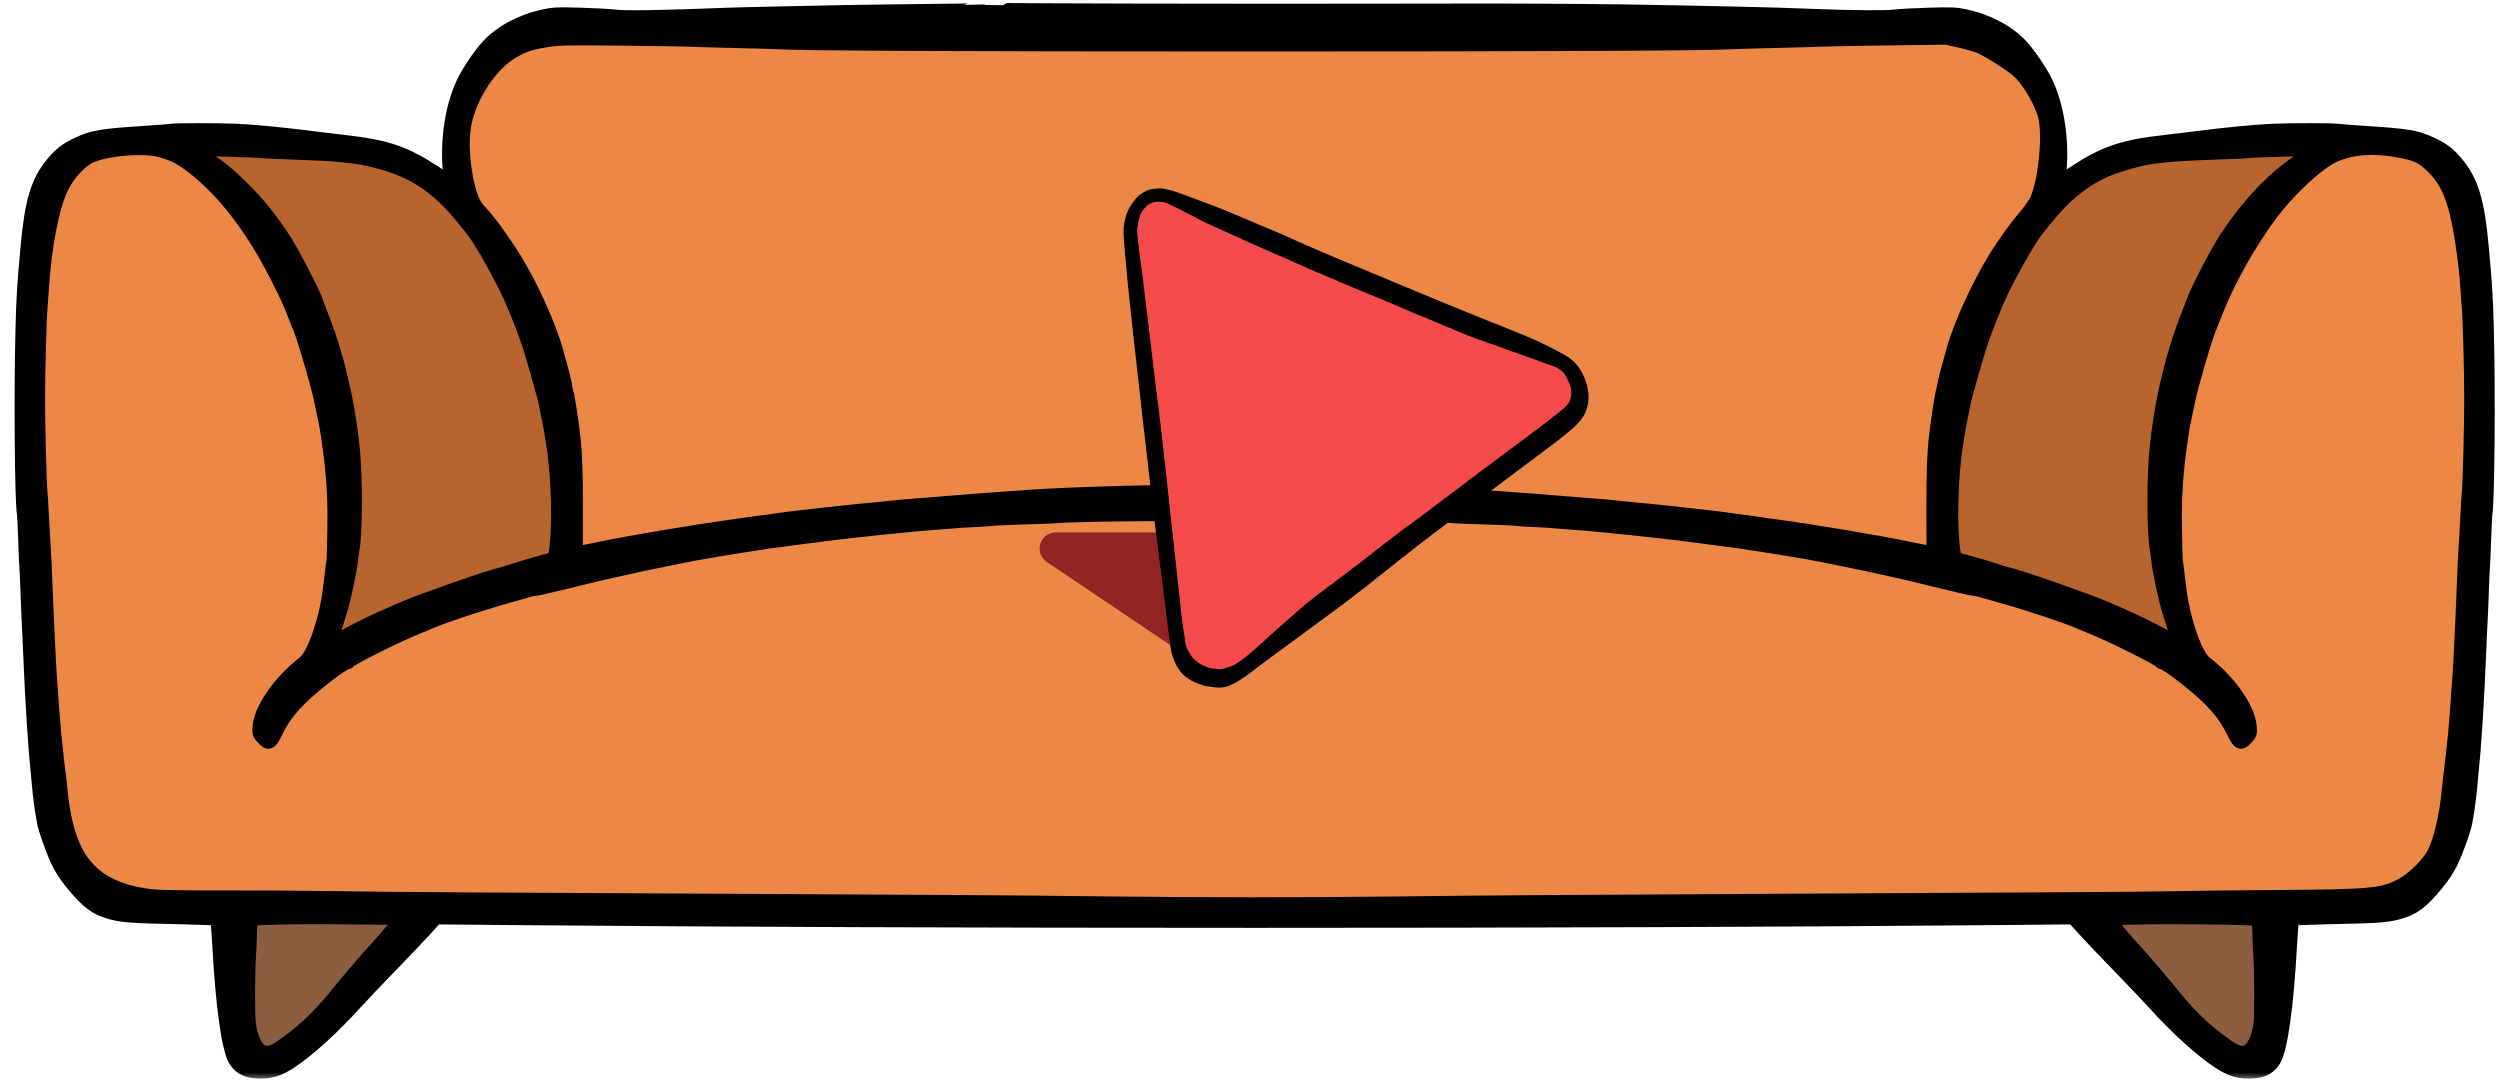
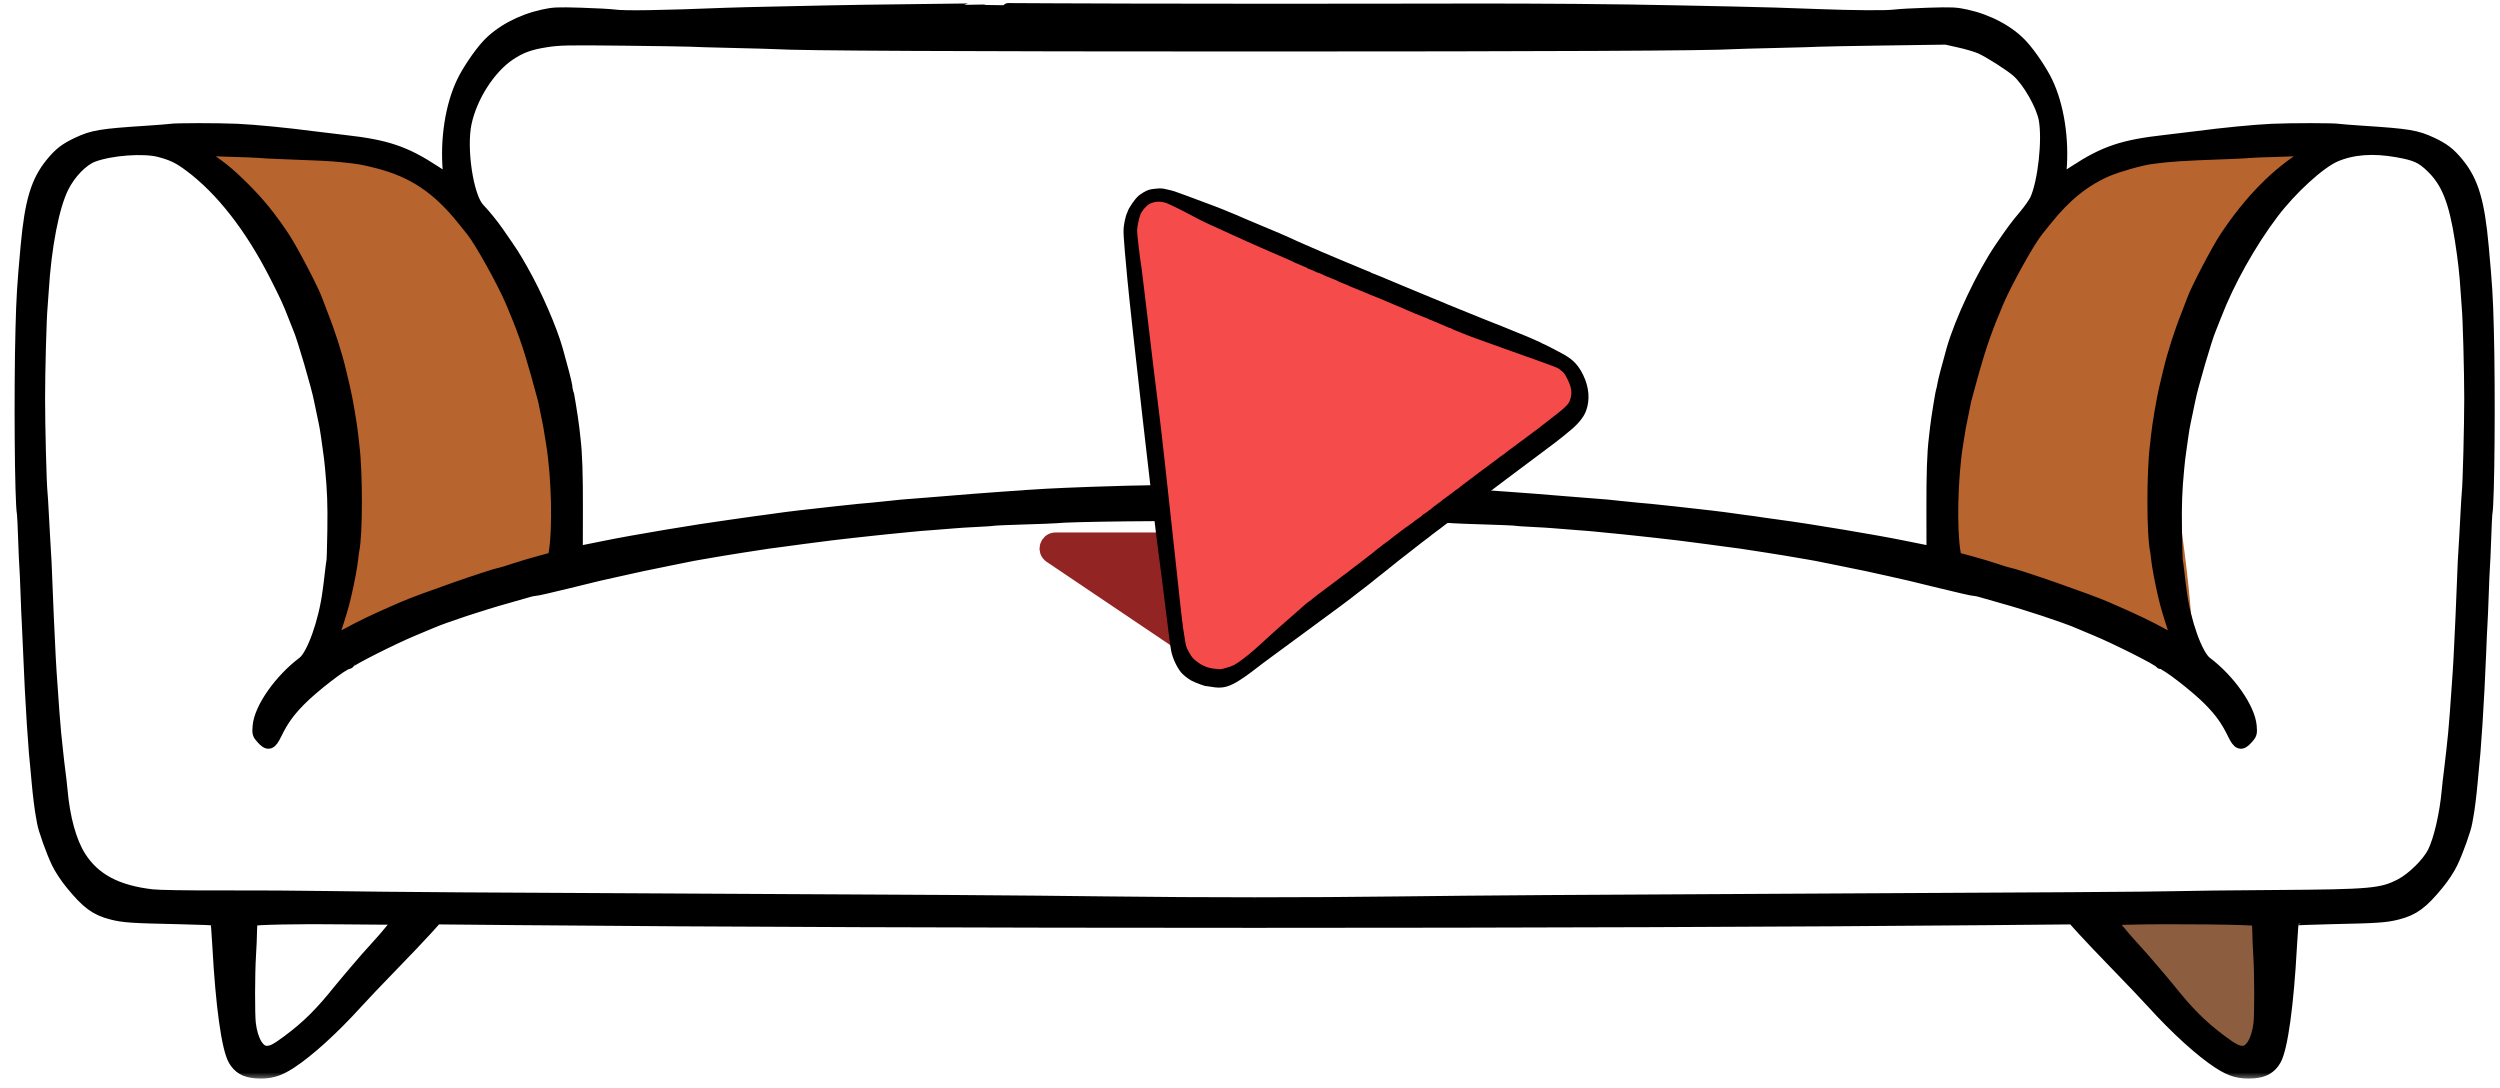
<svg xmlns="http://www.w3.org/2000/svg" width="154" height="67" viewBox="0 0 154 67" fill="none">
-   <path d="M34.645 27.752C36.28 21.536 30.318 14.567 28.464 11.683C28.464 10.241 29.082 6.368 29.082 4.885C29.082 3.402 31.554 2.207 32.791 1.795H118.076C124.875 1.795 126.111 5.503 126.729 8.593C127.347 11.683 123.021 16.009 120.548 21.572C118.571 26.021 119.724 32.49 120.548 35.168C112.926 33.726 96.075 30.842 89.648 30.842C83.22 30.842 64.721 31.666 56.275 32.078C49.065 33.314 31.554 39.494 34.645 27.752Z" fill="#EC8746" />
  <path d="M21.048 28.37C22.531 19.47 15.898 12.713 12.396 10.447V9.211C15.692 9.211 23.026 9.458 25.992 10.447C28.959 11.436 32.584 19.512 34.026 23.426C34.645 27.34 35.51 35.168 34.026 35.168C32.543 35.168 23.932 39.288 19.812 41.348C19.606 40.73 19.565 37.269 21.048 28.37Z" fill="#B8642E" />
  <path d="M133.726 28.37C132.243 19.47 138.876 12.713 142.378 10.447V9.211C139.082 9.211 131.749 9.458 128.782 10.447C125.816 11.436 122.19 19.512 120.748 23.426C120.13 27.34 119.265 35.168 120.748 35.168C122.231 35.168 130.842 39.288 134.962 41.348C135.168 40.73 135.209 37.269 133.726 28.37Z" fill="#B8642E" />
-   <path d="M7.451 8.593C10.541 8.593 17.093 10.447 18.576 17.863C20.43 27.134 21.666 27.752 20.43 36.404C20.062 38.979 19.626 40.607 19.191 41.595C23.195 39.543 30.216 36.424 36.498 35.168C45.768 33.314 55.657 31.46 73.579 30.842C87.917 30.347 104.274 32.284 110.66 33.314C117.046 34.55 130.436 37.516 132.908 39.494C134.229 40.55 135.255 41.418 135.988 42.061C134.808 40.701 133.526 38.372 133.526 35.168C133.526 29.606 134.762 19.718 137.852 15.391C140.943 11.065 141.561 8.593 145.887 8.593C150.213 8.593 152.685 13.537 152.685 14.773C152.685 16.009 153.303 47.528 150.831 51.236C148.359 54.944 148.977 56.798 140.325 56.18C133.403 55.686 62.043 55.974 27.228 56.18C21.254 56.386 8.935 56.551 7.451 55.562C5.597 54.326 2.507 53.09 2.507 47.528C2.507 41.966 1.271 24.044 1.889 19.718C2.507 15.391 3.125 10.447 3.743 9.829C4.238 9.335 6.421 8.799 7.451 8.593Z" fill="#EC8746" />
-   <path d="M14.867 65.451V56.18H24.137C24.549 56.18 25.002 56.922 23.519 59.888C22.036 62.855 17.133 64.833 14.867 65.451Z" fill="#8C5E3F" />
  <path d="M139.492 65.451V56.18H130.221C129.809 56.18 129.356 56.922 130.84 59.888C132.323 62.855 137.226 64.833 139.492 65.451Z" fill="#8C5E3F" />
  <mask id="path-7-outside-1_703_4562" maskUnits="userSpaceOnUse" x="0.271" y="-0.441" width="154" height="67" fill="black">
    <rect fill="white" x="0.271" y="-0.441" width="154" height="67" />
-     <path fill-rule="evenodd" clip-rule="evenodd" d="M60.885 0.562C60.878 0.568 58.961 0.595 56.625 0.621C54.289 0.647 51.826 0.683 51.153 0.7C50.48 0.718 48.964 0.75 47.786 0.773C46.607 0.795 45.23 0.83 44.725 0.85C40.769 1.007 38.488 1.043 37.876 0.96C37.602 0.923 36.655 0.871 35.771 0.845C34.323 0.802 34.094 0.813 33.46 0.952C32.073 1.256 30.796 1.945 30 2.821C29.494 3.379 28.817 4.385 28.492 5.065C27.798 6.516 27.478 8.574 27.645 10.505C27.675 10.846 27.686 11.126 27.671 11.126C27.655 11.126 27.25 10.869 26.771 10.555C24.939 9.356 23.799 8.972 21.193 8.681C20.583 8.613 19.722 8.509 19.28 8.451C17.664 8.237 15.694 8.045 14.612 7.996C13.43 7.942 10.787 7.944 10.495 7.999C10.399 8.017 9.744 8.069 9.041 8.115C6.221 8.297 5.721 8.38 4.778 8.823C4.039 9.17 3.677 9.449 3.178 10.057C2.264 11.169 1.892 12.411 1.639 15.19C1.415 17.647 1.379 18.236 1.325 20.271C1.222 24.157 1.274 30.923 1.412 31.637C1.428 31.72 1.463 32.431 1.489 33.218C1.515 34.005 1.548 34.767 1.563 34.911C1.578 35.056 1.611 35.802 1.637 36.568C1.663 37.333 1.699 38.18 1.717 38.449C1.735 38.718 1.77 39.48 1.794 40.143C1.834 41.274 1.953 43.572 2.023 44.584C2.14 46.286 2.172 46.684 2.253 47.444C2.27 47.61 2.305 47.983 2.329 48.272C2.378 48.859 2.508 49.902 2.568 50.192C2.589 50.295 2.625 50.498 2.647 50.643C2.713 51.065 3.2 52.432 3.532 53.127C3.715 53.51 4.065 54.043 4.402 54.452C5.383 55.644 5.897 56.023 6.882 56.278C7.6 56.464 8.117 56.5 10.977 56.559C12.239 56.586 13.293 56.629 13.319 56.655C13.345 56.681 13.404 57.414 13.452 58.283C13.65 61.938 14.014 64.56 14.423 65.284C14.698 65.771 15.112 66.011 15.753 66.056C16.595 66.115 17.124 65.971 17.894 65.471C18.997 64.755 20.524 63.367 21.993 61.746C22.368 61.332 23.335 60.316 24.141 59.488C24.947 58.66 25.894 57.665 26.245 57.277L26.882 56.571L31.901 56.617C56.164 56.84 98.409 56.84 122.673 56.617L127.691 56.571L128.329 57.277C128.68 57.665 129.626 58.66 130.432 59.488C131.238 60.316 132.205 61.332 132.58 61.746C134.049 63.367 135.576 64.755 136.679 65.471C137.449 65.971 137.978 66.115 138.82 66.056C139.462 66.011 139.876 65.771 140.151 65.284C140.559 64.56 140.923 61.938 141.122 58.283C141.169 57.414 141.229 56.681 141.254 56.655C141.28 56.629 142.334 56.586 143.597 56.559C146.457 56.5 146.973 56.464 147.691 56.278C148.677 56.023 149.191 55.644 150.172 54.452C150.509 54.043 150.859 53.51 151.041 53.127C151.374 52.432 151.861 51.065 151.926 50.643C151.949 50.498 151.985 50.295 152.006 50.192C152.066 49.902 152.195 48.859 152.245 48.272C152.269 47.983 152.303 47.61 152.321 47.444C152.402 46.684 152.434 46.286 152.551 44.584C152.62 43.572 152.739 41.274 152.78 40.143C152.804 39.48 152.838 38.718 152.857 38.449C152.875 38.18 152.911 37.333 152.937 36.568C152.962 35.802 152.996 35.056 153.01 34.911C153.025 34.767 153.058 34.005 153.085 33.218C153.111 32.431 153.145 31.72 153.161 31.637C153.299 30.923 153.351 24.157 153.249 20.271C153.195 18.236 153.158 17.647 152.935 15.19C152.682 12.411 152.309 11.169 151.395 10.057C150.896 9.449 150.534 9.17 149.796 8.823C148.852 8.38 148.352 8.297 145.532 8.115C144.829 8.069 144.175 8.017 144.079 7.999C143.787 7.944 141.144 7.942 139.962 7.996C138.879 8.045 136.909 8.237 135.294 8.451C134.852 8.509 133.991 8.613 133.381 8.681C130.775 8.972 129.634 9.356 127.803 10.555C127.323 10.869 126.918 11.126 126.903 11.126C126.887 11.126 126.899 10.846 126.928 10.505C127.096 8.574 126.775 6.516 126.082 5.065C125.756 4.385 125.08 3.379 124.573 2.821C123.777 1.945 122.501 1.256 121.113 0.952C120.479 0.813 120.25 0.802 118.802 0.845C117.918 0.871 116.971 0.923 116.698 0.96C116.222 1.025 114.115 1.011 111.991 0.929C109.886 0.849 108.636 0.811 106.864 0.774C105.854 0.754 104.253 0.72 103.306 0.7C99.557 0.619 94.694 0.579 89.99 0.59C81.823 0.609 69.4 0.601 65.017 0.575C62.751 0.561 60.892 0.555 60.885 0.562ZM42.505 2.506C42.674 2.519 43.862 2.554 45.146 2.583C46.429 2.612 47.635 2.646 47.824 2.659C49.181 2.753 59.113 2.801 77.287 2.801C95.46 2.801 105.392 2.753 106.749 2.659C106.939 2.646 108.144 2.612 109.428 2.583C110.712 2.554 111.9 2.519 112.068 2.507C112.236 2.494 114.062 2.46 116.124 2.431L119.874 2.378L120.715 2.567C121.178 2.67 121.749 2.838 121.984 2.941C122.523 3.176 123.846 4.018 124.274 4.398C124.951 4.999 125.789 6.465 125.952 7.331C126.19 8.597 125.908 11.194 125.413 12.295C125.323 12.494 125.004 12.947 124.704 13.302C124.206 13.89 123.928 14.265 123.244 15.269C122.114 16.93 120.761 19.791 120.26 21.577C119.947 22.695 119.747 23.464 119.71 23.696C119.686 23.841 119.656 23.978 119.641 24.001C119.605 24.059 119.319 25.823 119.263 26.331C119.238 26.558 119.203 26.863 119.186 27.008C119.074 27.94 119.033 29.168 119.038 31.438L119.043 34.024L118.808 33.982C118.679 33.959 117.991 33.821 117.28 33.674C115.603 33.329 111.506 32.644 109.607 32.39C109.151 32.33 108.691 32.266 108.586 32.248C108.285 32.198 107.734 32.121 107.4 32.082C107.232 32.062 106.887 32.015 106.635 31.976C106.153 31.902 104.794 31.742 103.114 31.56C101.72 31.409 101.423 31.38 100.857 31.334C100.583 31.312 100.101 31.263 99.785 31.225C99.234 31.159 98.898 31.129 97.643 31.035C97.327 31.012 96.673 30.959 96.189 30.919C94.723 30.797 94.45 30.776 92.822 30.658C90.342 30.478 89.879 30.453 87.388 30.36C81.781 30.15 72.793 30.15 67.185 30.36C64.694 30.453 64.232 30.478 61.752 30.658C60.114 30.776 59.852 30.797 58.346 30.922C57.841 30.964 57.221 31.014 56.969 31.033C55.681 31.129 55.315 31.161 54.788 31.224C54.472 31.262 53.99 31.312 53.717 31.334C53.151 31.38 52.854 31.409 51.459 31.56C49.779 31.742 48.42 31.902 47.939 31.976C47.686 32.015 47.325 32.064 47.135 32.087C46.946 32.109 46.688 32.143 46.561 32.163C46.145 32.228 45.806 32.276 44.967 32.389C43.026 32.65 38.958 33.332 37.294 33.674C36.583 33.821 35.895 33.959 35.766 33.982L35.53 34.024L35.536 31.438C35.541 29.168 35.5 27.94 35.388 27.008C35.37 26.863 35.335 26.558 35.31 26.331C35.255 25.823 34.968 24.059 34.932 24.001C34.918 23.978 34.887 23.841 34.864 23.696C34.826 23.464 34.626 22.695 34.313 21.577C33.949 20.276 33.023 18.148 32.175 16.658C31.617 15.68 31.638 15.712 30.657 14.298C30.339 13.84 29.855 13.245 29.483 12.855C28.799 12.137 28.348 9.173 28.68 7.588C29.024 5.953 30.151 4.192 31.382 3.366C32.074 2.903 32.63 2.699 33.628 2.544C34.469 2.414 34.87 2.405 38.373 2.442C40.477 2.465 42.337 2.494 42.505 2.506ZM9.829 9.31C10.627 9.521 11.03 9.718 11.716 10.232C13.65 11.68 15.45 13.987 16.964 16.959C17.592 18.19 17.794 18.629 18.103 19.433C18.249 19.811 18.398 20.188 18.435 20.271C18.668 20.795 19.554 23.827 19.703 24.606C19.754 24.876 19.951 25.817 19.995 26.001C20.037 26.178 20.104 26.577 20.155 26.951C20.173 27.086 20.212 27.366 20.241 27.573C20.331 28.206 20.344 28.308 20.392 28.814C20.528 30.222 20.558 31.044 20.536 32.653C20.522 33.626 20.496 34.49 20.478 34.573C20.46 34.656 20.422 34.944 20.392 35.213C20.363 35.482 20.327 35.787 20.312 35.89C20.298 35.993 20.265 36.24 20.239 36.439C20 38.302 19.262 40.37 18.682 40.807C17.248 41.885 16.021 43.635 15.932 44.73C15.896 45.173 15.906 45.212 16.141 45.474C16.522 45.901 16.674 45.854 16.988 45.21C17.396 44.373 17.767 43.85 18.454 43.147C19.267 42.314 21.15 40.858 21.415 40.858C21.454 40.858 21.498 40.83 21.512 40.797C21.573 40.651 24.192 39.329 25.478 38.796C25.962 38.595 26.468 38.383 26.603 38.325C27.408 37.979 29.705 37.22 31.218 36.801C31.828 36.632 32.433 36.459 32.562 36.417C32.692 36.376 32.867 36.342 32.953 36.342C33.038 36.342 33.948 36.135 34.975 35.882C36.002 35.629 36.877 35.415 36.919 35.407C37.236 35.34 37.622 35.254 38.173 35.127C39.003 34.934 39.932 34.737 41.358 34.452C41.989 34.326 42.574 34.208 42.658 34.19C42.743 34.173 43.001 34.126 43.233 34.088C43.464 34.049 44.049 33.949 44.533 33.866C45.017 33.783 45.569 33.695 45.758 33.67C45.947 33.645 46.395 33.576 46.753 33.517C47.111 33.458 47.575 33.391 47.786 33.368C47.996 33.346 48.255 33.311 48.36 33.292C48.465 33.272 48.964 33.204 49.469 33.142C49.974 33.079 50.502 33.011 50.641 32.991C50.78 32.971 51.056 32.936 51.253 32.913C51.451 32.891 52.025 32.825 52.53 32.766C53.035 32.707 53.655 32.64 53.908 32.616C54.16 32.592 54.488 32.558 54.635 32.54C54.782 32.522 55.127 32.488 55.4 32.465C55.674 32.442 56.018 32.407 56.166 32.389C56.313 32.37 56.933 32.318 57.543 32.274C58.153 32.229 58.773 32.18 58.92 32.165C59.068 32.149 59.636 32.115 60.183 32.088C60.73 32.062 61.23 32.028 61.293 32.013C61.356 31.998 62.18 31.963 63.125 31.935C64.069 31.907 64.93 31.874 65.038 31.862C66.827 31.654 87.746 31.654 89.535 31.862C89.643 31.874 90.504 31.907 91.449 31.935C92.393 31.963 93.218 31.998 93.281 32.013C93.344 32.028 93.843 32.062 94.39 32.088C94.938 32.115 95.506 32.149 95.653 32.165C95.8 32.18 96.42 32.229 97.031 32.274C97.641 32.318 98.261 32.37 98.408 32.389C98.555 32.407 98.9 32.442 99.173 32.465C99.447 32.488 99.791 32.522 99.939 32.54C100.086 32.558 100.413 32.592 100.666 32.616C100.918 32.64 101.538 32.707 102.043 32.766C102.548 32.825 103.123 32.891 103.32 32.913C103.518 32.936 103.793 32.971 103.933 32.991C104.072 33.011 104.599 33.079 105.104 33.142C105.609 33.204 106.108 33.272 106.214 33.292C106.319 33.311 106.577 33.346 106.788 33.368C106.998 33.391 107.463 33.458 107.821 33.517C108.179 33.576 108.626 33.645 108.816 33.67C109.005 33.695 109.556 33.783 110.04 33.866C110.524 33.949 111.109 34.049 111.341 34.088C111.572 34.126 111.831 34.173 111.915 34.19C111.999 34.208 112.585 34.326 113.216 34.452C114.637 34.736 115.557 34.931 116.439 35.134C117.248 35.321 117.463 35.37 117.616 35.401C117.679 35.413 118.571 35.63 119.598 35.883C120.625 36.135 121.535 36.342 121.621 36.342C121.706 36.342 121.882 36.376 122.011 36.417C122.14 36.459 122.745 36.632 123.355 36.801C124.868 37.22 127.165 37.979 127.97 38.325C128.105 38.383 128.611 38.595 129.095 38.796C130.381 39.329 133.001 40.651 133.062 40.797C133.076 40.83 133.119 40.858 133.158 40.858C133.423 40.858 135.307 42.314 136.12 43.147C136.806 43.85 137.178 44.373 137.585 45.21C137.899 45.854 138.051 45.901 138.433 45.474C138.667 45.212 138.678 45.173 138.642 44.73C138.552 43.635 137.325 41.885 135.892 40.807C135.312 40.37 134.574 38.302 134.334 36.439C134.309 36.24 134.276 35.993 134.261 35.89C134.246 35.787 134.211 35.482 134.181 35.213C134.152 34.944 134.113 34.656 134.095 34.573C134.077 34.49 134.051 33.626 134.038 32.653C134.015 31.044 134.046 30.222 134.181 28.814C134.23 28.308 134.242 28.206 134.332 27.573C134.361 27.366 134.4 27.086 134.419 26.951C134.47 26.577 134.537 26.178 134.579 26.001C134.622 25.817 134.82 24.876 134.871 24.606C135.019 23.827 135.906 20.795 136.139 20.271C136.175 20.188 136.325 19.811 136.47 19.433C137.271 17.352 138.612 14.955 140 13.121C141.134 11.622 142.884 10.024 143.843 9.609C144.911 9.149 146.175 9.053 147.67 9.32C148.832 9.528 149.179 9.687 149.812 10.302C150.752 11.216 151.221 12.397 151.592 14.79C151.779 15.994 151.879 16.884 151.941 17.9C151.967 18.335 152 18.802 152.015 18.938C152.076 19.492 152.168 22.869 152.168 24.524C152.168 26.265 152.077 29.805 152.019 30.32C152.003 30.465 151.968 31.024 151.941 31.562C151.915 32.1 151.879 32.761 151.862 33.03C151.779 34.311 151.746 34.966 151.709 36.078C151.687 36.741 151.652 37.587 151.632 37.96C151.612 38.333 151.577 39.061 151.555 39.578C151.502 40.8 151.44 41.787 151.284 43.869C151.242 44.428 151.193 45.02 151.175 45.186C151.156 45.352 151.104 45.843 151.06 46.278C151.015 46.712 150.945 47.305 150.906 47.595C150.866 47.885 150.812 48.359 150.787 48.649C150.655 50.138 150.282 51.756 149.896 52.516C149.553 53.191 148.606 54.122 147.881 54.496C146.717 55.097 146.078 55.155 140.153 55.195C137.502 55.212 134.781 55.244 134.108 55.265C132.891 55.302 125.765 55.35 110.231 55.424C97.627 55.484 91.108 55.529 86.202 55.591C80.467 55.663 74.146 55.663 68.295 55.591C62.826 55.523 56.142 55.477 44.074 55.424C30.796 55.365 23.729 55.316 20.313 55.26C18.629 55.232 15.633 55.214 13.655 55.22C11.537 55.227 9.775 55.199 9.37 55.152C7.188 54.9 5.803 54.161 4.93 52.784C4.344 51.858 3.942 50.405 3.787 48.649C3.761 48.359 3.708 47.885 3.668 47.595C3.628 47.305 3.559 46.712 3.514 46.278C3.469 45.843 3.417 45.352 3.399 45.186C3.38 45.02 3.331 44.428 3.289 43.869C3.134 41.787 3.072 40.8 3.019 39.578C2.997 39.061 2.962 38.333 2.942 37.96C2.922 37.587 2.887 36.741 2.865 36.078C2.827 34.966 2.794 34.311 2.712 33.03C2.695 32.761 2.659 32.1 2.632 31.562C2.606 31.024 2.57 30.465 2.554 30.32C2.496 29.805 2.406 26.265 2.406 24.524C2.406 22.869 2.498 19.492 2.558 18.938C2.573 18.802 2.607 18.335 2.633 17.9C2.798 15.179 3.275 12.719 3.869 11.526C4.307 10.647 5.077 9.856 5.733 9.611C6.838 9.199 8.851 9.051 9.829 9.31ZM13.923 9.28C14.954 9.309 15.881 9.345 15.982 9.36C16.084 9.376 16.687 9.408 17.322 9.43C19.705 9.516 20.408 9.552 21.078 9.624C22.192 9.743 22.337 9.768 23.252 10.001C25.445 10.559 26.979 11.586 28.54 13.544C28.75 13.808 28.991 14.108 29.076 14.212C29.594 14.849 30.989 17.358 31.523 18.615C32.207 20.223 32.58 21.286 33.055 22.981C33.23 23.602 33.386 24.172 33.401 24.248C33.417 24.323 33.453 24.454 33.48 24.538C33.507 24.621 33.539 24.762 33.552 24.851C33.564 24.94 33.627 25.25 33.691 25.54C33.755 25.83 33.825 26.186 33.848 26.331C33.871 26.475 33.943 26.922 34.009 27.324C34.346 29.383 34.421 32.59 34.166 34.074L34.115 34.37L33.221 34.612C32.73 34.745 32.036 34.952 31.68 35.072C31.323 35.192 30.959 35.304 30.871 35.319C30.304 35.421 25.847 36.976 24.828 37.428C24.702 37.484 24.426 37.605 24.216 37.696C23.133 38.164 22.211 38.609 21.384 39.061C20.879 39.338 20.454 39.553 20.439 39.538C20.424 39.525 20.5 39.248 20.607 38.925C20.97 37.827 21.109 37.359 21.261 36.718C21.462 35.867 21.662 34.803 21.699 34.385C21.716 34.198 21.745 33.978 21.763 33.895C21.97 32.977 21.975 29.125 21.773 27.497C21.757 27.373 21.721 27.051 21.693 26.782C21.624 26.13 21.357 24.565 21.203 23.922C21.159 23.735 21.051 23.278 20.963 22.906C20.709 21.827 20.263 20.434 19.817 19.33C19.726 19.103 19.581 18.722 19.497 18.485C19.266 17.836 17.99 15.395 17.48 14.626C16.667 13.4 15.964 12.531 15.033 11.604C14.051 10.626 13.471 10.16 12.526 9.588C12.2 9.39 11.933 9.213 11.933 9.194C11.933 9.175 11.959 9.175 11.991 9.194C12.022 9.213 12.892 9.252 13.923 9.28ZM142.64 9.198C142.64 9.215 142.373 9.39 142.047 9.588C140.268 10.666 138.583 12.38 137.093 14.626C136.583 15.395 135.308 17.836 135.077 18.485C134.992 18.722 134.848 19.103 134.756 19.33C134.311 20.434 133.865 21.827 133.611 22.906C133.523 23.278 133.415 23.735 133.37 23.922C133.217 24.565 132.949 26.13 132.881 26.782C132.852 27.051 132.816 27.373 132.801 27.497C132.598 29.125 132.604 32.977 132.81 33.895C132.829 33.978 132.858 34.198 132.874 34.385C132.912 34.803 133.112 35.867 133.313 36.718C133.464 37.359 133.603 37.827 133.966 38.925C134.074 39.248 134.149 39.525 134.134 39.538C134.12 39.553 133.694 39.338 133.189 39.061C132.362 38.609 131.441 38.164 130.358 37.696C130.147 37.605 129.872 37.484 129.746 37.428C128.727 36.976 124.27 35.421 123.702 35.319C123.614 35.304 123.25 35.192 122.894 35.072C122.538 34.952 121.844 34.745 121.352 34.612L120.459 34.37L120.408 34.074C120.153 32.59 120.227 29.383 120.564 27.324C120.63 26.922 120.702 26.475 120.725 26.331C120.748 26.186 120.819 25.83 120.883 25.54C120.947 25.25 121.009 24.94 121.022 24.851C121.034 24.762 121.067 24.621 121.094 24.538C121.121 24.454 121.156 24.323 121.172 24.248C121.188 24.172 121.344 23.602 121.518 22.981C121.994 21.286 122.367 20.223 123.05 18.615C123.584 17.358 124.979 14.849 125.498 14.212C125.582 14.108 125.824 13.808 126.034 13.544C127.208 12.07 128.387 11.118 129.786 10.51C130.426 10.232 131.87 9.822 132.501 9.738C133.73 9.575 134.352 9.535 137.252 9.43C137.887 9.408 138.489 9.376 138.591 9.36C138.693 9.345 139.619 9.309 140.651 9.281C141.682 9.253 142.54 9.216 142.557 9.199C142.598 9.16 142.64 9.16 142.64 9.198ZM23.447 56.588L24.745 56.59L24.436 56.91C24.265 57.086 24.052 57.327 23.962 57.446C23.871 57.564 23.65 57.823 23.471 58.02C22.776 58.783 22.27 59.356 21.878 59.827C21.653 60.096 21.449 60.333 21.425 60.353C21.4 60.374 21.192 60.627 20.962 60.916C19.782 62.394 18.972 63.202 17.77 64.101C17.031 64.654 16.758 64.794 16.422 64.794C15.928 64.794 15.522 64.112 15.39 63.063C15.322 62.519 15.328 59.944 15.399 58.848C15.431 58.372 15.458 57.709 15.461 57.375C15.463 57.041 15.49 56.728 15.521 56.68C15.576 56.592 18.624 56.531 21.078 56.569C21.667 56.578 22.733 56.586 23.447 56.588ZM139.053 56.68C139.083 56.728 139.11 57.041 139.113 57.375C139.115 57.709 139.143 58.372 139.174 58.848C139.246 59.944 139.251 62.519 139.183 63.063C139.052 64.112 138.645 64.794 138.152 64.794C137.816 64.794 137.542 64.654 136.804 64.101C135.602 63.202 134.792 62.394 133.612 60.916C133.382 60.627 133.173 60.374 133.149 60.353C133.125 60.333 132.921 60.096 132.696 59.827C132.31 59.365 131.835 58.825 131.113 58.03C130.939 57.838 130.66 57.512 130.493 57.305C130.326 57.098 130.111 56.861 130.016 56.778L129.844 56.627L131.172 56.59C133.583 56.522 138.992 56.584 139.053 56.68Z" />
  </mask>
-   <path fill-rule="evenodd" clip-rule="evenodd" d="M60.885 0.562C60.878 0.568 58.961 0.595 56.625 0.621C54.289 0.647 51.826 0.683 51.153 0.7C50.48 0.718 48.964 0.75 47.786 0.773C46.607 0.795 45.23 0.83 44.725 0.85C40.769 1.007 38.488 1.043 37.876 0.96C37.602 0.923 36.655 0.871 35.771 0.845C34.323 0.802 34.094 0.813 33.46 0.952C32.073 1.256 30.796 1.945 30 2.821C29.494 3.379 28.817 4.385 28.492 5.065C27.798 6.516 27.478 8.574 27.645 10.505C27.675 10.846 27.686 11.126 27.671 11.126C27.655 11.126 27.25 10.869 26.771 10.555C24.939 9.356 23.799 8.972 21.193 8.681C20.583 8.613 19.722 8.509 19.28 8.451C17.664 8.237 15.694 8.045 14.612 7.996C13.43 7.942 10.787 7.944 10.495 7.999C10.399 8.017 9.744 8.069 9.041 8.115C6.221 8.297 5.721 8.38 4.778 8.823C4.039 9.17 3.677 9.449 3.178 10.057C2.264 11.169 1.892 12.411 1.639 15.19C1.415 17.647 1.379 18.236 1.325 20.271C1.222 24.157 1.274 30.923 1.412 31.637C1.428 31.72 1.463 32.431 1.489 33.218C1.515 34.005 1.548 34.767 1.563 34.911C1.578 35.056 1.611 35.802 1.637 36.568C1.663 37.333 1.699 38.18 1.717 38.449C1.735 38.718 1.77 39.48 1.794 40.143C1.834 41.274 1.953 43.572 2.023 44.584C2.14 46.286 2.172 46.684 2.253 47.444C2.27 47.61 2.305 47.983 2.329 48.272C2.378 48.859 2.508 49.902 2.568 50.192C2.589 50.295 2.625 50.498 2.647 50.643C2.713 51.065 3.2 52.432 3.532 53.127C3.715 53.51 4.065 54.043 4.402 54.452C5.383 55.644 5.897 56.023 6.882 56.278C7.6 56.464 8.117 56.5 10.977 56.559C12.239 56.586 13.293 56.629 13.319 56.655C13.345 56.681 13.404 57.414 13.452 58.283C13.65 61.938 14.014 64.56 14.423 65.284C14.698 65.771 15.112 66.011 15.753 66.056C16.595 66.115 17.124 65.971 17.894 65.471C18.997 64.755 20.524 63.367 21.993 61.746C22.368 61.332 23.335 60.316 24.141 59.488C24.947 58.66 25.894 57.665 26.245 57.277L26.882 56.571L31.901 56.617C56.164 56.84 98.409 56.84 122.673 56.617L127.691 56.571L128.329 57.277C128.68 57.665 129.626 58.66 130.432 59.488C131.238 60.316 132.205 61.332 132.58 61.746C134.049 63.367 135.576 64.755 136.679 65.471C137.449 65.971 137.978 66.115 138.82 66.056C139.462 66.011 139.876 65.771 140.151 65.284C140.559 64.56 140.923 61.938 141.122 58.283C141.169 57.414 141.229 56.681 141.254 56.655C141.28 56.629 142.334 56.586 143.597 56.559C146.457 56.5 146.973 56.464 147.691 56.278C148.677 56.023 149.191 55.644 150.172 54.452C150.509 54.043 150.859 53.51 151.041 53.127C151.374 52.432 151.861 51.065 151.926 50.643C151.949 50.498 151.985 50.295 152.006 50.192C152.066 49.902 152.195 48.859 152.245 48.272C152.269 47.983 152.303 47.61 152.321 47.444C152.402 46.684 152.434 46.286 152.551 44.584C152.62 43.572 152.739 41.274 152.78 40.143C152.804 39.48 152.838 38.718 152.857 38.449C152.875 38.18 152.911 37.333 152.937 36.568C152.962 35.802 152.996 35.056 153.01 34.911C153.025 34.767 153.058 34.005 153.085 33.218C153.111 32.431 153.145 31.72 153.161 31.637C153.299 30.923 153.351 24.157 153.249 20.271C153.195 18.236 153.158 17.647 152.935 15.19C152.682 12.411 152.309 11.169 151.395 10.057C150.896 9.449 150.534 9.17 149.796 8.823C148.852 8.38 148.352 8.297 145.532 8.115C144.829 8.069 144.175 8.017 144.079 7.999C143.787 7.944 141.144 7.942 139.962 7.996C138.879 8.045 136.909 8.237 135.294 8.451C134.852 8.509 133.991 8.613 133.381 8.681C130.775 8.972 129.634 9.356 127.803 10.555C127.323 10.869 126.918 11.126 126.903 11.126C126.887 11.126 126.899 10.846 126.928 10.505C127.096 8.574 126.775 6.516 126.082 5.065C125.756 4.385 125.08 3.379 124.573 2.821C123.777 1.945 122.501 1.256 121.113 0.952C120.479 0.813 120.25 0.802 118.802 0.845C117.918 0.871 116.971 0.923 116.698 0.96C116.222 1.025 114.115 1.011 111.991 0.929C109.886 0.849 108.636 0.811 106.864 0.774C105.854 0.754 104.253 0.72 103.306 0.7C99.557 0.619 94.694 0.579 89.99 0.59C81.823 0.609 69.4 0.601 65.017 0.575C62.751 0.561 60.892 0.555 60.885 0.562ZM42.505 2.506C42.674 2.519 43.862 2.554 45.146 2.583C46.429 2.612 47.635 2.646 47.824 2.659C49.181 2.753 59.113 2.801 77.287 2.801C95.46 2.801 105.392 2.753 106.749 2.659C106.939 2.646 108.144 2.612 109.428 2.583C110.712 2.554 111.9 2.519 112.068 2.507C112.236 2.494 114.062 2.46 116.124 2.431L119.874 2.378L120.715 2.567C121.178 2.67 121.749 2.838 121.984 2.941C122.523 3.176 123.846 4.018 124.274 4.398C124.951 4.999 125.789 6.465 125.952 7.331C126.19 8.597 125.908 11.194 125.413 12.295C125.323 12.494 125.004 12.947 124.704 13.302C124.206 13.89 123.928 14.265 123.244 15.269C122.114 16.93 120.761 19.791 120.26 21.577C119.947 22.695 119.747 23.464 119.71 23.696C119.686 23.841 119.656 23.978 119.641 24.001C119.605 24.059 119.319 25.823 119.263 26.331C119.238 26.558 119.203 26.863 119.186 27.008C119.074 27.94 119.033 29.168 119.038 31.438L119.043 34.024L118.808 33.982C118.679 33.959 117.991 33.821 117.28 33.674C115.603 33.329 111.506 32.644 109.607 32.39C109.151 32.33 108.691 32.266 108.586 32.248C108.285 32.198 107.734 32.121 107.4 32.082C107.232 32.062 106.887 32.015 106.635 31.976C106.153 31.902 104.794 31.742 103.114 31.56C101.72 31.409 101.423 31.38 100.857 31.334C100.583 31.312 100.101 31.263 99.785 31.225C99.234 31.159 98.898 31.129 97.643 31.035C97.327 31.012 96.673 30.959 96.189 30.919C94.723 30.797 94.45 30.776 92.822 30.658C90.342 30.478 89.879 30.453 87.388 30.36C81.781 30.15 72.793 30.15 67.185 30.36C64.694 30.453 64.232 30.478 61.752 30.658C60.114 30.776 59.852 30.797 58.346 30.922C57.841 30.964 57.221 31.014 56.969 31.033C55.681 31.129 55.315 31.161 54.788 31.224C54.472 31.262 53.99 31.312 53.717 31.334C53.151 31.38 52.854 31.409 51.459 31.56C49.779 31.742 48.42 31.902 47.939 31.976C47.686 32.015 47.325 32.064 47.135 32.087C46.946 32.109 46.688 32.143 46.561 32.163C46.145 32.228 45.806 32.276 44.967 32.389C43.026 32.65 38.958 33.332 37.294 33.674C36.583 33.821 35.895 33.959 35.766 33.982L35.53 34.024L35.536 31.438C35.541 29.168 35.5 27.94 35.388 27.008C35.37 26.863 35.335 26.558 35.31 26.331C35.255 25.823 34.968 24.059 34.932 24.001C34.918 23.978 34.887 23.841 34.864 23.696C34.826 23.464 34.626 22.695 34.313 21.577C33.949 20.276 33.023 18.148 32.175 16.658C31.617 15.68 31.638 15.712 30.657 14.298C30.339 13.84 29.855 13.245 29.483 12.855C28.799 12.137 28.348 9.173 28.68 7.588C29.024 5.953 30.151 4.192 31.382 3.366C32.074 2.903 32.63 2.699 33.628 2.544C34.469 2.414 34.87 2.405 38.373 2.442C40.477 2.465 42.337 2.494 42.505 2.506ZM9.829 9.31C10.627 9.521 11.03 9.718 11.716 10.232C13.65 11.68 15.45 13.987 16.964 16.959C17.592 18.19 17.794 18.629 18.103 19.433C18.249 19.811 18.398 20.188 18.435 20.271C18.668 20.795 19.554 23.827 19.703 24.606C19.754 24.876 19.951 25.817 19.995 26.001C20.037 26.178 20.104 26.577 20.155 26.951C20.173 27.086 20.212 27.366 20.241 27.573C20.331 28.206 20.344 28.308 20.392 28.814C20.528 30.222 20.558 31.044 20.536 32.653C20.522 33.626 20.496 34.49 20.478 34.573C20.46 34.656 20.422 34.944 20.392 35.213C20.363 35.482 20.327 35.787 20.312 35.89C20.298 35.993 20.265 36.24 20.239 36.439C20 38.302 19.262 40.37 18.682 40.807C17.248 41.885 16.021 43.635 15.932 44.73C15.896 45.173 15.906 45.212 16.141 45.474C16.522 45.901 16.674 45.854 16.988 45.21C17.396 44.373 17.767 43.85 18.454 43.147C19.267 42.314 21.15 40.858 21.415 40.858C21.454 40.858 21.498 40.83 21.512 40.797C21.573 40.651 24.192 39.329 25.478 38.796C25.962 38.595 26.468 38.383 26.603 38.325C27.408 37.979 29.705 37.22 31.218 36.801C31.828 36.632 32.433 36.459 32.562 36.417C32.692 36.376 32.867 36.342 32.953 36.342C33.038 36.342 33.948 36.135 34.975 35.882C36.002 35.629 36.877 35.415 36.919 35.407C37.236 35.34 37.622 35.254 38.173 35.127C39.003 34.934 39.932 34.737 41.358 34.452C41.989 34.326 42.574 34.208 42.658 34.19C42.743 34.173 43.001 34.126 43.233 34.088C43.464 34.049 44.049 33.949 44.533 33.866C45.017 33.783 45.569 33.695 45.758 33.67C45.947 33.645 46.395 33.576 46.753 33.517C47.111 33.458 47.575 33.391 47.786 33.368C47.996 33.346 48.255 33.311 48.36 33.292C48.465 33.272 48.964 33.204 49.469 33.142C49.974 33.079 50.502 33.011 50.641 32.991C50.78 32.971 51.056 32.936 51.253 32.913C51.451 32.891 52.025 32.825 52.53 32.766C53.035 32.707 53.655 32.64 53.908 32.616C54.16 32.592 54.488 32.558 54.635 32.54C54.782 32.522 55.127 32.488 55.4 32.465C55.674 32.442 56.018 32.407 56.166 32.389C56.313 32.37 56.933 32.318 57.543 32.274C58.153 32.229 58.773 32.18 58.92 32.165C59.068 32.149 59.636 32.115 60.183 32.088C60.73 32.062 61.23 32.028 61.293 32.013C61.356 31.998 62.18 31.963 63.125 31.935C64.069 31.907 64.93 31.874 65.038 31.862C66.827 31.654 87.746 31.654 89.535 31.862C89.643 31.874 90.504 31.907 91.449 31.935C92.393 31.963 93.218 31.998 93.281 32.013C93.344 32.028 93.843 32.062 94.39 32.088C94.938 32.115 95.506 32.149 95.653 32.165C95.8 32.18 96.42 32.229 97.031 32.274C97.641 32.318 98.261 32.37 98.408 32.389C98.555 32.407 98.9 32.442 99.173 32.465C99.447 32.488 99.791 32.522 99.939 32.54C100.086 32.558 100.413 32.592 100.666 32.616C100.918 32.64 101.538 32.707 102.043 32.766C102.548 32.825 103.123 32.891 103.32 32.913C103.518 32.936 103.793 32.971 103.933 32.991C104.072 33.011 104.599 33.079 105.104 33.142C105.609 33.204 106.108 33.272 106.214 33.292C106.319 33.311 106.577 33.346 106.788 33.368C106.998 33.391 107.463 33.458 107.821 33.517C108.179 33.576 108.626 33.645 108.816 33.67C109.005 33.695 109.556 33.783 110.04 33.866C110.524 33.949 111.109 34.049 111.341 34.088C111.572 34.126 111.831 34.173 111.915 34.19C111.999 34.208 112.585 34.326 113.216 34.452C114.637 34.736 115.557 34.931 116.439 35.134C117.248 35.321 117.463 35.37 117.616 35.401C117.679 35.413 118.571 35.63 119.598 35.883C120.625 36.135 121.535 36.342 121.621 36.342C121.706 36.342 121.882 36.376 122.011 36.417C122.14 36.459 122.745 36.632 123.355 36.801C124.868 37.22 127.165 37.979 127.97 38.325C128.105 38.383 128.611 38.595 129.095 38.796C130.381 39.329 133.001 40.651 133.062 40.797C133.076 40.83 133.119 40.858 133.158 40.858C133.423 40.858 135.307 42.314 136.12 43.147C136.806 43.85 137.178 44.373 137.585 45.21C137.899 45.854 138.051 45.901 138.433 45.474C138.667 45.212 138.678 45.173 138.642 44.73C138.552 43.635 137.325 41.885 135.892 40.807C135.312 40.37 134.574 38.302 134.334 36.439C134.309 36.24 134.276 35.993 134.261 35.89C134.246 35.787 134.211 35.482 134.181 35.213C134.152 34.944 134.113 34.656 134.095 34.573C134.077 34.49 134.051 33.626 134.038 32.653C134.015 31.044 134.046 30.222 134.181 28.814C134.23 28.308 134.242 28.206 134.332 27.573C134.361 27.366 134.4 27.086 134.419 26.951C134.47 26.577 134.537 26.178 134.579 26.001C134.622 25.817 134.82 24.876 134.871 24.606C135.019 23.827 135.906 20.795 136.139 20.271C136.175 20.188 136.325 19.811 136.47 19.433C137.271 17.352 138.612 14.955 140 13.121C141.134 11.622 142.884 10.024 143.843 9.609C144.911 9.149 146.175 9.053 147.67 9.32C148.832 9.528 149.179 9.687 149.812 10.302C150.752 11.216 151.221 12.397 151.592 14.79C151.779 15.994 151.879 16.884 151.941 17.9C151.967 18.335 152 18.802 152.015 18.938C152.076 19.492 152.168 22.869 152.168 24.524C152.168 26.265 152.077 29.805 152.019 30.32C152.003 30.465 151.968 31.024 151.941 31.562C151.915 32.1 151.879 32.761 151.862 33.03C151.779 34.311 151.746 34.966 151.709 36.078C151.687 36.741 151.652 37.587 151.632 37.96C151.612 38.333 151.577 39.061 151.555 39.578C151.502 40.8 151.44 41.787 151.284 43.869C151.242 44.428 151.193 45.02 151.175 45.186C151.156 45.352 151.104 45.843 151.06 46.278C151.015 46.712 150.945 47.305 150.906 47.595C150.866 47.885 150.812 48.359 150.787 48.649C150.655 50.138 150.282 51.756 149.896 52.516C149.553 53.191 148.606 54.122 147.881 54.496C146.717 55.097 146.078 55.155 140.153 55.195C137.502 55.212 134.781 55.244 134.108 55.265C132.891 55.302 125.765 55.35 110.231 55.424C97.627 55.484 91.108 55.529 86.202 55.591C80.467 55.663 74.146 55.663 68.295 55.591C62.826 55.523 56.142 55.477 44.074 55.424C30.796 55.365 23.729 55.316 20.313 55.26C18.629 55.232 15.633 55.214 13.655 55.22C11.537 55.227 9.775 55.199 9.37 55.152C7.188 54.9 5.803 54.161 4.93 52.784C4.344 51.858 3.942 50.405 3.787 48.649C3.761 48.359 3.708 47.885 3.668 47.595C3.628 47.305 3.559 46.712 3.514 46.278C3.469 45.843 3.417 45.352 3.399 45.186C3.38 45.02 3.331 44.428 3.289 43.869C3.134 41.787 3.072 40.8 3.019 39.578C2.997 39.061 2.962 38.333 2.942 37.96C2.922 37.587 2.887 36.741 2.865 36.078C2.827 34.966 2.794 34.311 2.712 33.03C2.695 32.761 2.659 32.1 2.632 31.562C2.606 31.024 2.57 30.465 2.554 30.32C2.496 29.805 2.406 26.265 2.406 24.524C2.406 22.869 2.498 19.492 2.558 18.938C2.573 18.802 2.607 18.335 2.633 17.9C2.798 15.179 3.275 12.719 3.869 11.526C4.307 10.647 5.077 9.856 5.733 9.611C6.838 9.199 8.851 9.051 9.829 9.31ZM13.923 9.28C14.954 9.309 15.881 9.345 15.982 9.36C16.084 9.376 16.687 9.408 17.322 9.43C19.705 9.516 20.408 9.552 21.078 9.624C22.192 9.743 22.337 9.768 23.252 10.001C25.445 10.559 26.979 11.586 28.54 13.544C28.75 13.808 28.991 14.108 29.076 14.212C29.594 14.849 30.989 17.358 31.523 18.615C32.207 20.223 32.58 21.286 33.055 22.981C33.23 23.602 33.386 24.172 33.401 24.248C33.417 24.323 33.453 24.454 33.48 24.538C33.507 24.621 33.539 24.762 33.552 24.851C33.564 24.94 33.627 25.25 33.691 25.54C33.755 25.83 33.825 26.186 33.848 26.331C33.871 26.475 33.943 26.922 34.009 27.324C34.346 29.383 34.421 32.59 34.166 34.074L34.115 34.37L33.221 34.612C32.73 34.745 32.036 34.952 31.68 35.072C31.323 35.192 30.959 35.304 30.871 35.319C30.304 35.421 25.847 36.976 24.828 37.428C24.702 37.484 24.426 37.605 24.216 37.696C23.133 38.164 22.211 38.609 21.384 39.061C20.879 39.338 20.454 39.553 20.439 39.538C20.424 39.525 20.5 39.248 20.607 38.925C20.97 37.827 21.109 37.359 21.261 36.718C21.462 35.867 21.662 34.803 21.699 34.385C21.716 34.198 21.745 33.978 21.763 33.895C21.97 32.977 21.975 29.125 21.773 27.497C21.757 27.373 21.721 27.051 21.693 26.782C21.624 26.13 21.357 24.565 21.203 23.922C21.159 23.735 21.051 23.278 20.963 22.906C20.709 21.827 20.263 20.434 19.817 19.33C19.726 19.103 19.581 18.722 19.497 18.485C19.266 17.836 17.99 15.395 17.48 14.626C16.667 13.4 15.964 12.531 15.033 11.604C14.051 10.626 13.471 10.16 12.526 9.588C12.2 9.39 11.933 9.213 11.933 9.194C11.933 9.175 11.959 9.175 11.991 9.194C12.022 9.213 12.892 9.252 13.923 9.28ZM142.64 9.198C142.64 9.215 142.373 9.39 142.047 9.588C140.268 10.666 138.583 12.38 137.093 14.626C136.583 15.395 135.308 17.836 135.077 18.485C134.992 18.722 134.848 19.103 134.756 19.33C134.311 20.434 133.865 21.827 133.611 22.906C133.523 23.278 133.415 23.735 133.37 23.922C133.217 24.565 132.949 26.13 132.881 26.782C132.852 27.051 132.816 27.373 132.801 27.497C132.598 29.125 132.604 32.977 132.81 33.895C132.829 33.978 132.858 34.198 132.874 34.385C132.912 34.803 133.112 35.867 133.313 36.718C133.464 37.359 133.603 37.827 133.966 38.925C134.074 39.248 134.149 39.525 134.134 39.538C134.12 39.553 133.694 39.338 133.189 39.061C132.362 38.609 131.441 38.164 130.358 37.696C130.147 37.605 129.872 37.484 129.746 37.428C128.727 36.976 124.27 35.421 123.702 35.319C123.614 35.304 123.25 35.192 122.894 35.072C122.538 34.952 121.844 34.745 121.352 34.612L120.459 34.37L120.408 34.074C120.153 32.59 120.227 29.383 120.564 27.324C120.63 26.922 120.702 26.475 120.725 26.331C120.748 26.186 120.819 25.83 120.883 25.54C120.947 25.25 121.009 24.94 121.022 24.851C121.034 24.762 121.067 24.621 121.094 24.538C121.121 24.454 121.156 24.323 121.172 24.248C121.188 24.172 121.344 23.602 121.518 22.981C121.994 21.286 122.367 20.223 123.05 18.615C123.584 17.358 124.979 14.849 125.498 14.212C125.582 14.108 125.824 13.808 126.034 13.544C127.208 12.07 128.387 11.118 129.786 10.51C130.426 10.232 131.87 9.822 132.501 9.738C133.73 9.575 134.352 9.535 137.252 9.43C137.887 9.408 138.489 9.376 138.591 9.36C138.693 9.345 139.619 9.309 140.651 9.281C141.682 9.253 142.54 9.216 142.557 9.199C142.598 9.16 142.64 9.16 142.64 9.198ZM23.447 56.588L24.745 56.59L24.436 56.91C24.265 57.086 24.052 57.327 23.962 57.446C23.871 57.564 23.65 57.823 23.471 58.02C22.776 58.783 22.27 59.356 21.878 59.827C21.653 60.096 21.449 60.333 21.425 60.353C21.4 60.374 21.192 60.627 20.962 60.916C19.782 62.394 18.972 63.202 17.77 64.101C17.031 64.654 16.758 64.794 16.422 64.794C15.928 64.794 15.522 64.112 15.39 63.063C15.322 62.519 15.328 59.944 15.399 58.848C15.431 58.372 15.458 57.709 15.461 57.375C15.463 57.041 15.49 56.728 15.521 56.68C15.576 56.592 18.624 56.531 21.078 56.569C21.667 56.578 22.733 56.586 23.447 56.588ZM139.053 56.68C139.083 56.728 139.11 57.041 139.113 57.375C139.115 57.709 139.143 58.372 139.174 58.848C139.246 59.944 139.251 62.519 139.183 63.063C139.052 64.112 138.645 64.794 138.152 64.794C137.816 64.794 137.542 64.654 136.804 64.101C135.602 63.202 134.792 62.394 133.612 60.916C133.382 60.627 133.173 60.374 133.149 60.353C133.125 60.333 132.921 60.096 132.696 59.827C132.31 59.365 131.835 58.825 131.113 58.03C130.939 57.838 130.66 57.512 130.493 57.305C130.326 57.098 130.111 56.861 130.016 56.778L129.844 56.627L131.172 56.59C133.583 56.522 138.992 56.584 139.053 56.68Z" fill="black" />
+   <path fill-rule="evenodd" clip-rule="evenodd" d="M60.885 0.562C60.878 0.568 58.961 0.595 56.625 0.621C54.289 0.647 51.826 0.683 51.153 0.7C50.48 0.718 48.964 0.75 47.786 0.773C46.607 0.795 45.23 0.83 44.725 0.85C40.769 1.007 38.488 1.043 37.876 0.96C37.602 0.923 36.655 0.871 35.771 0.845C34.323 0.802 34.094 0.813 33.46 0.952C32.073 1.256 30.796 1.945 30 2.821C29.494 3.379 28.817 4.385 28.492 5.065C27.798 6.516 27.478 8.574 27.645 10.505C27.675 10.846 27.686 11.126 27.671 11.126C27.655 11.126 27.25 10.869 26.771 10.555C24.939 9.356 23.799 8.972 21.193 8.681C20.583 8.613 19.722 8.509 19.28 8.451C17.664 8.237 15.694 8.045 14.612 7.996C13.43 7.942 10.787 7.944 10.495 7.999C10.399 8.017 9.744 8.069 9.041 8.115C6.221 8.297 5.721 8.38 4.778 8.823C4.039 9.17 3.677 9.449 3.178 10.057C2.264 11.169 1.892 12.411 1.639 15.19C1.415 17.647 1.379 18.236 1.325 20.271C1.222 24.157 1.274 30.923 1.412 31.637C1.428 31.72 1.463 32.431 1.489 33.218C1.515 34.005 1.548 34.767 1.563 34.911C1.578 35.056 1.611 35.802 1.637 36.568C1.663 37.333 1.699 38.18 1.717 38.449C1.735 38.718 1.77 39.48 1.794 40.143C1.834 41.274 1.953 43.572 2.023 44.584C2.27 47.61 2.305 47.983 2.329 48.272C2.378 48.859 2.508 49.902 2.568 50.192C2.589 50.295 2.625 50.498 2.647 50.643C2.713 51.065 3.2 52.432 3.532 53.127C3.715 53.51 4.065 54.043 4.402 54.452C5.383 55.644 5.897 56.023 6.882 56.278C7.6 56.464 8.117 56.5 10.977 56.559C12.239 56.586 13.293 56.629 13.319 56.655C13.345 56.681 13.404 57.414 13.452 58.283C13.65 61.938 14.014 64.56 14.423 65.284C14.698 65.771 15.112 66.011 15.753 66.056C16.595 66.115 17.124 65.971 17.894 65.471C18.997 64.755 20.524 63.367 21.993 61.746C22.368 61.332 23.335 60.316 24.141 59.488C24.947 58.66 25.894 57.665 26.245 57.277L26.882 56.571L31.901 56.617C56.164 56.84 98.409 56.84 122.673 56.617L127.691 56.571L128.329 57.277C128.68 57.665 129.626 58.66 130.432 59.488C131.238 60.316 132.205 61.332 132.58 61.746C134.049 63.367 135.576 64.755 136.679 65.471C137.449 65.971 137.978 66.115 138.82 66.056C139.462 66.011 139.876 65.771 140.151 65.284C140.559 64.56 140.923 61.938 141.122 58.283C141.169 57.414 141.229 56.681 141.254 56.655C141.28 56.629 142.334 56.586 143.597 56.559C146.457 56.5 146.973 56.464 147.691 56.278C148.677 56.023 149.191 55.644 150.172 54.452C150.509 54.043 150.859 53.51 151.041 53.127C151.374 52.432 151.861 51.065 151.926 50.643C151.949 50.498 151.985 50.295 152.006 50.192C152.066 49.902 152.195 48.859 152.245 48.272C152.269 47.983 152.303 47.61 152.321 47.444C152.402 46.684 152.434 46.286 152.551 44.584C152.62 43.572 152.739 41.274 152.78 40.143C152.804 39.48 152.838 38.718 152.857 38.449C152.875 38.18 152.911 37.333 152.937 36.568C152.962 35.802 152.996 35.056 153.01 34.911C153.025 34.767 153.058 34.005 153.085 33.218C153.111 32.431 153.145 31.72 153.161 31.637C153.299 30.923 153.351 24.157 153.249 20.271C153.195 18.236 153.158 17.647 152.935 15.19C152.682 12.411 152.309 11.169 151.395 10.057C150.896 9.449 150.534 9.17 149.796 8.823C148.852 8.38 148.352 8.297 145.532 8.115C144.829 8.069 144.175 8.017 144.079 7.999C143.787 7.944 141.144 7.942 139.962 7.996C138.879 8.045 136.909 8.237 135.294 8.451C134.852 8.509 133.991 8.613 133.381 8.681C130.775 8.972 129.634 9.356 127.803 10.555C127.323 10.869 126.918 11.126 126.903 11.126C126.887 11.126 126.899 10.846 126.928 10.505C127.096 8.574 126.775 6.516 126.082 5.065C125.756 4.385 125.08 3.379 124.573 2.821C123.777 1.945 122.501 1.256 121.113 0.952C120.479 0.813 120.25 0.802 118.802 0.845C117.918 0.871 116.971 0.923 116.698 0.96C116.222 1.025 114.115 1.011 111.991 0.929C109.886 0.849 108.636 0.811 106.864 0.774C105.854 0.754 104.253 0.72 103.306 0.7C99.557 0.619 94.694 0.579 89.99 0.59C81.823 0.609 69.4 0.601 65.017 0.575C62.751 0.561 60.892 0.555 60.885 0.562ZM42.505 2.506C42.674 2.519 43.862 2.554 45.146 2.583C46.429 2.612 47.635 2.646 47.824 2.659C49.181 2.753 59.113 2.801 77.287 2.801C95.46 2.801 105.392 2.753 106.749 2.659C106.939 2.646 108.144 2.612 109.428 2.583C110.712 2.554 111.9 2.519 112.068 2.507C112.236 2.494 114.062 2.46 116.124 2.431L119.874 2.378L120.715 2.567C121.178 2.67 121.749 2.838 121.984 2.941C122.523 3.176 123.846 4.018 124.274 4.398C124.951 4.999 125.789 6.465 125.952 7.331C126.19 8.597 125.908 11.194 125.413 12.295C125.323 12.494 125.004 12.947 124.704 13.302C124.206 13.89 123.928 14.265 123.244 15.269C122.114 16.93 120.761 19.791 120.26 21.577C119.947 22.695 119.747 23.464 119.71 23.696C119.686 23.841 119.656 23.978 119.641 24.001C119.605 24.059 119.319 25.823 119.263 26.331C119.238 26.558 119.203 26.863 119.186 27.008C119.074 27.94 119.033 29.168 119.038 31.438L119.043 34.024L118.808 33.982C118.679 33.959 117.991 33.821 117.28 33.674C115.603 33.329 111.506 32.644 109.607 32.39C109.151 32.33 108.691 32.266 108.586 32.248C108.285 32.198 107.734 32.121 107.4 32.082C107.232 32.062 106.887 32.015 106.635 31.976C106.153 31.902 104.794 31.742 103.114 31.56C101.72 31.409 101.423 31.38 100.857 31.334C100.583 31.312 100.101 31.263 99.785 31.225C99.234 31.159 98.898 31.129 97.643 31.035C97.327 31.012 96.673 30.959 96.189 30.919C94.723 30.797 94.45 30.776 92.822 30.658C90.342 30.478 89.879 30.453 87.388 30.36C81.781 30.15 72.793 30.15 67.185 30.36C64.694 30.453 64.232 30.478 61.752 30.658C60.114 30.776 59.852 30.797 58.346 30.922C57.841 30.964 57.221 31.014 56.969 31.033C55.681 31.129 55.315 31.161 54.788 31.224C54.472 31.262 53.99 31.312 53.717 31.334C53.151 31.38 52.854 31.409 51.459 31.56C49.779 31.742 48.42 31.902 47.939 31.976C47.686 32.015 47.325 32.064 47.135 32.087C46.946 32.109 46.688 32.143 46.561 32.163C46.145 32.228 45.806 32.276 44.967 32.389C43.026 32.65 38.958 33.332 37.294 33.674C36.583 33.821 35.895 33.959 35.766 33.982L35.53 34.024L35.536 31.438C35.541 29.168 35.5 27.94 35.388 27.008C35.37 26.863 35.335 26.558 35.31 26.331C35.255 25.823 34.968 24.059 34.932 24.001C34.918 23.978 34.887 23.841 34.864 23.696C34.826 23.464 34.626 22.695 34.313 21.577C33.949 20.276 33.023 18.148 32.175 16.658C31.617 15.68 31.638 15.712 30.657 14.298C30.339 13.84 29.855 13.245 29.483 12.855C28.799 12.137 28.348 9.173 28.68 7.588C29.024 5.953 30.151 4.192 31.382 3.366C32.074 2.903 32.63 2.699 33.628 2.544C34.469 2.414 34.87 2.405 38.373 2.442C40.477 2.465 42.337 2.494 42.505 2.506ZM9.829 9.31C10.627 9.521 11.03 9.718 11.716 10.232C13.65 11.68 15.45 13.987 16.964 16.959C17.592 18.19 17.794 18.629 18.103 19.433C18.249 19.811 18.398 20.188 18.435 20.271C18.668 20.795 19.554 23.827 19.703 24.606C19.754 24.876 19.951 25.817 19.995 26.001C20.037 26.178 20.104 26.577 20.155 26.951C20.173 27.086 20.212 27.366 20.241 27.573C20.331 28.206 20.344 28.308 20.392 28.814C20.528 30.222 20.558 31.044 20.536 32.653C20.522 33.626 20.496 34.49 20.478 34.573C20.46 34.656 20.422 34.944 20.392 35.213C20.363 35.482 20.327 35.787 20.312 35.89C20.298 35.993 20.265 36.24 20.239 36.439C20 38.302 19.262 40.37 18.682 40.807C17.248 41.885 16.021 43.635 15.932 44.73C15.896 45.173 15.906 45.212 16.141 45.474C16.522 45.901 16.674 45.854 16.988 45.21C17.396 44.373 17.767 43.85 18.454 43.147C19.267 42.314 21.15 40.858 21.415 40.858C21.454 40.858 21.498 40.83 21.512 40.797C21.573 40.651 24.192 39.329 25.478 38.796C25.962 38.595 26.468 38.383 26.603 38.325C27.408 37.979 29.705 37.22 31.218 36.801C31.828 36.632 32.433 36.459 32.562 36.417C32.692 36.376 32.867 36.342 32.953 36.342C33.038 36.342 33.948 36.135 34.975 35.882C36.002 35.629 36.877 35.415 36.919 35.407C37.236 35.34 37.622 35.254 38.173 35.127C39.003 34.934 39.932 34.737 41.358 34.452C41.989 34.326 42.574 34.208 42.658 34.19C42.743 34.173 43.001 34.126 43.233 34.088C43.464 34.049 44.049 33.949 44.533 33.866C45.017 33.783 45.569 33.695 45.758 33.67C45.947 33.645 46.395 33.576 46.753 33.517C47.111 33.458 47.575 33.391 47.786 33.368C47.996 33.346 48.255 33.311 48.36 33.292C48.465 33.272 48.964 33.204 49.469 33.142C49.974 33.079 50.502 33.011 50.641 32.991C50.78 32.971 51.056 32.936 51.253 32.913C51.451 32.891 52.025 32.825 52.53 32.766C53.035 32.707 53.655 32.64 53.908 32.616C54.16 32.592 54.488 32.558 54.635 32.54C54.782 32.522 55.127 32.488 55.4 32.465C55.674 32.442 56.018 32.407 56.166 32.389C56.313 32.37 56.933 32.318 57.543 32.274C58.153 32.229 58.773 32.18 58.92 32.165C59.068 32.149 59.636 32.115 60.183 32.088C60.73 32.062 61.23 32.028 61.293 32.013C61.356 31.998 62.18 31.963 63.125 31.935C64.069 31.907 64.93 31.874 65.038 31.862C66.827 31.654 87.746 31.654 89.535 31.862C89.643 31.874 90.504 31.907 91.449 31.935C92.393 31.963 93.218 31.998 93.281 32.013C93.344 32.028 93.843 32.062 94.39 32.088C94.938 32.115 95.506 32.149 95.653 32.165C95.8 32.18 96.42 32.229 97.031 32.274C97.641 32.318 98.261 32.37 98.408 32.389C98.555 32.407 98.9 32.442 99.173 32.465C99.447 32.488 99.791 32.522 99.939 32.54C100.086 32.558 100.413 32.592 100.666 32.616C100.918 32.64 101.538 32.707 102.043 32.766C102.548 32.825 103.123 32.891 103.32 32.913C103.518 32.936 103.793 32.971 103.933 32.991C104.072 33.011 104.599 33.079 105.104 33.142C105.609 33.204 106.108 33.272 106.214 33.292C106.319 33.311 106.577 33.346 106.788 33.368C106.998 33.391 107.463 33.458 107.821 33.517C108.179 33.576 108.626 33.645 108.816 33.67C109.005 33.695 109.556 33.783 110.04 33.866C110.524 33.949 111.109 34.049 111.341 34.088C111.572 34.126 111.831 34.173 111.915 34.19C111.999 34.208 112.585 34.326 113.216 34.452C114.637 34.736 115.557 34.931 116.439 35.134C117.248 35.321 117.463 35.37 117.616 35.401C117.679 35.413 118.571 35.63 119.598 35.883C120.625 36.135 121.535 36.342 121.621 36.342C121.706 36.342 121.882 36.376 122.011 36.417C122.14 36.459 122.745 36.632 123.355 36.801C124.868 37.22 127.165 37.979 127.97 38.325C128.105 38.383 128.611 38.595 129.095 38.796C130.381 39.329 133.001 40.651 133.062 40.797C133.076 40.83 133.119 40.858 133.158 40.858C133.423 40.858 135.307 42.314 136.12 43.147C136.806 43.85 137.178 44.373 137.585 45.21C137.899 45.854 138.051 45.901 138.433 45.474C138.667 45.212 138.678 45.173 138.642 44.73C138.552 43.635 137.325 41.885 135.892 40.807C135.312 40.37 134.574 38.302 134.334 36.439C134.309 36.24 134.276 35.993 134.261 35.89C134.246 35.787 134.211 35.482 134.181 35.213C134.152 34.944 134.113 34.656 134.095 34.573C134.077 34.49 134.051 33.626 134.038 32.653C134.015 31.044 134.046 30.222 134.181 28.814C134.23 28.308 134.242 28.206 134.332 27.573C134.361 27.366 134.4 27.086 134.419 26.951C134.47 26.577 134.537 26.178 134.579 26.001C134.622 25.817 134.82 24.876 134.871 24.606C135.019 23.827 135.906 20.795 136.139 20.271C136.175 20.188 136.325 19.811 136.47 19.433C137.271 17.352 138.612 14.955 140 13.121C141.134 11.622 142.884 10.024 143.843 9.609C144.911 9.149 146.175 9.053 147.67 9.32C148.832 9.528 149.179 9.687 149.812 10.302C150.752 11.216 151.221 12.397 151.592 14.79C151.779 15.994 151.879 16.884 151.941 17.9C151.967 18.335 152 18.802 152.015 18.938C152.076 19.492 152.168 22.869 152.168 24.524C152.168 26.265 152.077 29.805 152.019 30.32C152.003 30.465 151.968 31.024 151.941 31.562C151.915 32.1 151.879 32.761 151.862 33.03C151.779 34.311 151.746 34.966 151.709 36.078C151.687 36.741 151.652 37.587 151.632 37.96C151.612 38.333 151.577 39.061 151.555 39.578C151.502 40.8 151.44 41.787 151.284 43.869C151.242 44.428 151.193 45.02 151.175 45.186C151.156 45.352 151.104 45.843 151.06 46.278C151.015 46.712 150.945 47.305 150.906 47.595C150.866 47.885 150.812 48.359 150.787 48.649C150.655 50.138 150.282 51.756 149.896 52.516C149.553 53.191 148.606 54.122 147.881 54.496C146.717 55.097 146.078 55.155 140.153 55.195C137.502 55.212 134.781 55.244 134.108 55.265C132.891 55.302 125.765 55.35 110.231 55.424C97.627 55.484 91.108 55.529 86.202 55.591C80.467 55.663 74.146 55.663 68.295 55.591C62.826 55.523 56.142 55.477 44.074 55.424C30.796 55.365 23.729 55.316 20.313 55.26C18.629 55.232 15.633 55.214 13.655 55.22C11.537 55.227 9.775 55.199 9.37 55.152C7.188 54.9 5.803 54.161 4.93 52.784C4.344 51.858 3.942 50.405 3.787 48.649C3.761 48.359 3.708 47.885 3.668 47.595C3.628 47.305 3.559 46.712 3.514 46.278C3.469 45.843 3.417 45.352 3.399 45.186C3.38 45.02 3.331 44.428 3.289 43.869C3.134 41.787 3.072 40.8 3.019 39.578C2.997 39.061 2.962 38.333 2.942 37.96C2.922 37.587 2.887 36.741 2.865 36.078C2.827 34.966 2.794 34.311 2.712 33.03C2.695 32.761 2.659 32.1 2.632 31.562C2.606 31.024 2.57 30.465 2.554 30.32C2.496 29.805 2.406 26.265 2.406 24.524C2.406 22.869 2.498 19.492 2.558 18.938C2.573 18.802 2.607 18.335 2.633 17.9C2.798 15.179 3.275 12.719 3.869 11.526C4.307 10.647 5.077 9.856 5.733 9.611C6.838 9.199 8.851 9.051 9.829 9.31ZM13.923 9.28C14.954 9.309 15.881 9.345 15.982 9.36C16.084 9.376 16.687 9.408 17.322 9.43C19.705 9.516 20.408 9.552 21.078 9.624C22.192 9.743 22.337 9.768 23.252 10.001C25.445 10.559 26.979 11.586 28.54 13.544C28.75 13.808 28.991 14.108 29.076 14.212C29.594 14.849 30.989 17.358 31.523 18.615C32.207 20.223 32.58 21.286 33.055 22.981C33.23 23.602 33.386 24.172 33.401 24.248C33.417 24.323 33.453 24.454 33.48 24.538C33.507 24.621 33.539 24.762 33.552 24.851C33.564 24.94 33.627 25.25 33.691 25.54C33.755 25.83 33.825 26.186 33.848 26.331C33.871 26.475 33.943 26.922 34.009 27.324C34.346 29.383 34.421 32.59 34.166 34.074L34.115 34.37L33.221 34.612C32.73 34.745 32.036 34.952 31.68 35.072C31.323 35.192 30.959 35.304 30.871 35.319C30.304 35.421 25.847 36.976 24.828 37.428C24.702 37.484 24.426 37.605 24.216 37.696C23.133 38.164 22.211 38.609 21.384 39.061C20.879 39.338 20.454 39.553 20.439 39.538C20.424 39.525 20.5 39.248 20.607 38.925C20.97 37.827 21.109 37.359 21.261 36.718C21.462 35.867 21.662 34.803 21.699 34.385C21.716 34.198 21.745 33.978 21.763 33.895C21.97 32.977 21.975 29.125 21.773 27.497C21.757 27.373 21.721 27.051 21.693 26.782C21.624 26.13 21.357 24.565 21.203 23.922C21.159 23.735 21.051 23.278 20.963 22.906C20.709 21.827 20.263 20.434 19.817 19.33C19.726 19.103 19.581 18.722 19.497 18.485C19.266 17.836 17.99 15.395 17.48 14.626C16.667 13.4 15.964 12.531 15.033 11.604C14.051 10.626 13.471 10.16 12.526 9.588C12.2 9.39 11.933 9.213 11.933 9.194C11.933 9.175 11.959 9.175 11.991 9.194C12.022 9.213 12.892 9.252 13.923 9.28ZM142.64 9.198C142.64 9.215 142.373 9.39 142.047 9.588C140.268 10.666 138.583 12.38 137.093 14.626C136.583 15.395 135.308 17.836 135.077 18.485C134.992 18.722 134.848 19.103 134.756 19.33C134.311 20.434 133.865 21.827 133.611 22.906C133.523 23.278 133.415 23.735 133.37 23.922C133.217 24.565 132.949 26.13 132.881 26.782C132.852 27.051 132.816 27.373 132.801 27.497C132.598 29.125 132.604 32.977 132.81 33.895C132.829 33.978 132.858 34.198 132.874 34.385C132.912 34.803 133.112 35.867 133.313 36.718C133.464 37.359 133.603 37.827 133.966 38.925C134.074 39.248 134.149 39.525 134.134 39.538C134.12 39.553 133.694 39.338 133.189 39.061C132.362 38.609 131.441 38.164 130.358 37.696C130.147 37.605 129.872 37.484 129.746 37.428C128.727 36.976 124.27 35.421 123.702 35.319C123.614 35.304 123.25 35.192 122.894 35.072C122.538 34.952 121.844 34.745 121.352 34.612L120.459 34.37L120.408 34.074C120.153 32.59 120.227 29.383 120.564 27.324C120.63 26.922 120.702 26.475 120.725 26.331C120.748 26.186 120.819 25.83 120.883 25.54C120.947 25.25 121.009 24.94 121.022 24.851C121.034 24.762 121.067 24.621 121.094 24.538C121.121 24.454 121.156 24.323 121.172 24.248C121.188 24.172 121.344 23.602 121.518 22.981C121.994 21.286 122.367 20.223 123.05 18.615C123.584 17.358 124.979 14.849 125.498 14.212C125.582 14.108 125.824 13.808 126.034 13.544C127.208 12.07 128.387 11.118 129.786 10.51C130.426 10.232 131.87 9.822 132.501 9.738C133.73 9.575 134.352 9.535 137.252 9.43C137.887 9.408 138.489 9.376 138.591 9.36C138.693 9.345 139.619 9.309 140.651 9.281C141.682 9.253 142.54 9.216 142.557 9.199C142.598 9.16 142.64 9.16 142.64 9.198ZM23.447 56.588L24.745 56.59L24.436 56.91C24.265 57.086 24.052 57.327 23.962 57.446C23.871 57.564 23.65 57.823 23.471 58.02C22.776 58.783 22.27 59.356 21.878 59.827C21.653 60.096 21.449 60.333 21.425 60.353C21.4 60.374 21.192 60.627 20.962 60.916C19.782 62.394 18.972 63.202 17.77 64.101C17.031 64.654 16.758 64.794 16.422 64.794C15.928 64.794 15.522 64.112 15.39 63.063C15.322 62.519 15.328 59.944 15.399 58.848C15.431 58.372 15.458 57.709 15.461 57.375C15.463 57.041 15.49 56.728 15.521 56.68C15.576 56.592 18.624 56.531 21.078 56.569C21.667 56.578 22.733 56.586 23.447 56.588ZM139.053 56.68C139.083 56.728 139.11 57.041 139.113 57.375C139.115 57.709 139.143 58.372 139.174 58.848C139.246 59.944 139.251 62.519 139.183 63.063C139.052 64.112 138.645 64.794 138.152 64.794C137.816 64.794 137.542 64.654 136.804 64.101C135.602 63.202 134.792 62.394 133.612 60.916C133.382 60.627 133.173 60.374 133.149 60.353C133.125 60.333 132.921 60.096 132.696 59.827C132.31 59.365 131.835 58.825 131.113 58.03C130.939 57.838 130.66 57.512 130.493 57.305C130.326 57.098 130.111 56.861 130.016 56.778L129.844 56.627L131.172 56.59C133.583 56.522 138.992 56.584 139.053 56.68Z" fill="black" />
  <path fill-rule="evenodd" clip-rule="evenodd" d="M60.885 0.562C60.878 0.568 58.961 0.595 56.625 0.621C54.289 0.647 51.826 0.683 51.153 0.7C50.48 0.718 48.964 0.75 47.786 0.773C46.607 0.795 45.23 0.83 44.725 0.85C40.769 1.007 38.488 1.043 37.876 0.96C37.602 0.923 36.655 0.871 35.771 0.845C34.323 0.802 34.094 0.813 33.46 0.952C32.073 1.256 30.796 1.945 30 2.821C29.494 3.379 28.817 4.385 28.492 5.065C27.798 6.516 27.478 8.574 27.645 10.505C27.675 10.846 27.686 11.126 27.671 11.126C27.655 11.126 27.25 10.869 26.771 10.555C24.939 9.356 23.799 8.972 21.193 8.681C20.583 8.613 19.722 8.509 19.28 8.451C17.664 8.237 15.694 8.045 14.612 7.996C13.43 7.942 10.787 7.944 10.495 7.999C10.399 8.017 9.744 8.069 9.041 8.115C6.221 8.297 5.721 8.38 4.778 8.823C4.039 9.17 3.677 9.449 3.178 10.057C2.264 11.169 1.892 12.411 1.639 15.19C1.415 17.647 1.379 18.236 1.325 20.271C1.222 24.157 1.274 30.923 1.412 31.637C1.428 31.72 1.463 32.431 1.489 33.218C1.515 34.005 1.548 34.767 1.563 34.911C1.578 35.056 1.611 35.802 1.637 36.568C1.663 37.333 1.699 38.18 1.717 38.449C1.735 38.718 1.77 39.48 1.794 40.143C1.834 41.274 1.953 43.572 2.023 44.584C2.14 46.286 2.172 46.684 2.253 47.444C2.27 47.61 2.305 47.983 2.329 48.272C2.378 48.859 2.508 49.902 2.568 50.192C2.589 50.295 2.625 50.498 2.647 50.643C2.713 51.065 3.2 52.432 3.532 53.127C3.715 53.51 4.065 54.043 4.402 54.452C5.383 55.644 5.897 56.023 6.882 56.278C7.6 56.464 8.117 56.5 10.977 56.559C12.239 56.586 13.293 56.629 13.319 56.655C13.345 56.681 13.404 57.414 13.452 58.283C13.65 61.938 14.014 64.56 14.423 65.284C14.698 65.771 15.112 66.011 15.753 66.056C16.595 66.115 17.124 65.971 17.894 65.471C18.997 64.755 20.524 63.367 21.993 61.746C22.368 61.332 23.335 60.316 24.141 59.488C24.947 58.66 25.894 57.665 26.245 57.277L26.882 56.571L31.901 56.617C56.164 56.84 98.409 56.84 122.673 56.617L127.691 56.571L128.329 57.277C128.68 57.665 129.626 58.66 130.432 59.488C131.238 60.316 132.205 61.332 132.58 61.746C134.049 63.367 135.576 64.755 136.679 65.471C137.449 65.971 137.978 66.115 138.82 66.056C139.462 66.011 139.876 65.771 140.151 65.284C140.559 64.56 140.923 61.938 141.122 58.283C141.169 57.414 141.229 56.681 141.254 56.655C141.28 56.629 142.334 56.586 143.597 56.559C146.457 56.5 146.973 56.464 147.691 56.278C148.677 56.023 149.191 55.644 150.172 54.452C150.509 54.043 150.859 53.51 151.041 53.127C151.374 52.432 151.861 51.065 151.926 50.643C151.949 50.498 151.985 50.295 152.006 50.192C152.066 49.902 152.195 48.859 152.245 48.272C152.269 47.983 152.303 47.61 152.321 47.444C152.402 46.684 152.434 46.286 152.551 44.584C152.62 43.572 152.739 41.274 152.78 40.143C152.804 39.48 152.838 38.718 152.857 38.449C152.875 38.18 152.911 37.333 152.937 36.568C152.962 35.802 152.996 35.056 153.01 34.911C153.025 34.767 153.058 34.005 153.085 33.218C153.111 32.431 153.145 31.72 153.161 31.637C153.299 30.923 153.351 24.157 153.249 20.271C153.195 18.236 153.158 17.647 152.935 15.19C152.682 12.411 152.309 11.169 151.395 10.057C150.896 9.449 150.534 9.17 149.796 8.823C148.852 8.38 148.352 8.297 145.532 8.115C144.829 8.069 144.175 8.017 144.079 7.999C143.787 7.944 141.144 7.942 139.962 7.996C138.879 8.045 136.909 8.237 135.294 8.451C134.852 8.509 133.991 8.613 133.381 8.681C130.775 8.972 129.634 9.356 127.803 10.555C127.323 10.869 126.918 11.126 126.903 11.126C126.887 11.126 126.899 10.846 126.928 10.505C127.096 8.574 126.775 6.516 126.082 5.065C125.756 4.385 125.08 3.379 124.573 2.821C123.777 1.945 122.501 1.256 121.113 0.952C120.479 0.813 120.25 0.802 118.802 0.845C117.918 0.871 116.971 0.923 116.698 0.96C116.222 1.025 114.115 1.011 111.991 0.929C109.886 0.849 108.636 0.811 106.864 0.774C105.854 0.754 104.253 0.72 103.306 0.7C99.557 0.619 94.694 0.579 89.99 0.59C81.823 0.609 69.4 0.601 65.017 0.575C62.751 0.561 60.892 0.555 60.885 0.562ZM42.505 2.506C42.674 2.519 43.862 2.554 45.146 2.583C46.429 2.612 47.635 2.646 47.824 2.659C49.181 2.753 59.113 2.801 77.287 2.801C95.46 2.801 105.392 2.753 106.749 2.659C106.939 2.646 108.144 2.612 109.428 2.583C110.712 2.554 111.9 2.519 112.068 2.507C112.236 2.494 114.062 2.46 116.124 2.431L119.874 2.378L120.715 2.567C121.178 2.67 121.749 2.838 121.984 2.941C122.523 3.176 123.846 4.018 124.274 4.398C124.951 4.999 125.789 6.465 125.952 7.331C126.19 8.597 125.908 11.194 125.413 12.295C125.323 12.494 125.004 12.947 124.704 13.302C124.206 13.89 123.928 14.265 123.244 15.269C122.114 16.93 120.761 19.791 120.26 21.577C119.947 22.695 119.747 23.464 119.71 23.696C119.686 23.841 119.656 23.978 119.641 24.001C119.605 24.059 119.319 25.823 119.263 26.331C119.238 26.558 119.203 26.863 119.186 27.008C119.074 27.94 119.033 29.168 119.038 31.438L119.043 34.024L118.808 33.982C118.679 33.959 117.991 33.821 117.28 33.674C115.603 33.329 111.506 32.644 109.607 32.39C109.151 32.33 108.691 32.266 108.586 32.248C108.285 32.198 107.734 32.121 107.4 32.082C107.232 32.062 106.887 32.015 106.635 31.976C106.153 31.902 104.794 31.742 103.114 31.56C101.72 31.409 101.423 31.38 100.857 31.334C100.583 31.312 100.101 31.263 99.785 31.225C99.234 31.159 98.898 31.129 97.643 31.035C97.327 31.012 96.673 30.959 96.189 30.919C94.723 30.797 94.45 30.776 92.822 30.658C90.342 30.478 89.879 30.453 87.388 30.36C81.781 30.15 72.793 30.15 67.185 30.36C64.694 30.453 64.232 30.478 61.752 30.658C60.114 30.776 59.852 30.797 58.346 30.922C57.841 30.964 57.221 31.014 56.969 31.033C55.681 31.129 55.315 31.161 54.788 31.224C54.472 31.262 53.99 31.312 53.717 31.334C53.151 31.38 52.854 31.409 51.459 31.56C49.779 31.742 48.42 31.902 47.939 31.976C47.686 32.015 47.325 32.064 47.135 32.087C46.946 32.109 46.688 32.143 46.561 32.163C46.145 32.228 45.806 32.276 44.967 32.389C43.026 32.65 38.958 33.332 37.294 33.674C36.583 33.821 35.895 33.959 35.766 33.982L35.53 34.024L35.536 31.438C35.541 29.168 35.5 27.94 35.388 27.008C35.37 26.863 35.335 26.558 35.31 26.331C35.255 25.823 34.968 24.059 34.932 24.001C34.918 23.978 34.887 23.841 34.864 23.696C34.826 23.464 34.626 22.695 34.313 21.577C33.949 20.276 33.023 18.148 32.175 16.658C31.617 15.68 31.638 15.712 30.657 14.298C30.339 13.84 29.855 13.245 29.483 12.855C28.799 12.137 28.348 9.173 28.68 7.588C29.024 5.953 30.151 4.192 31.382 3.366C32.074 2.903 32.63 2.699 33.628 2.544C34.469 2.414 34.87 2.405 38.373 2.442C40.477 2.465 42.337 2.494 42.505 2.506ZM9.829 9.31C10.627 9.521 11.03 9.718 11.716 10.232C13.65 11.68 15.45 13.987 16.964 16.959C17.592 18.19 17.794 18.629 18.103 19.433C18.249 19.811 18.398 20.188 18.435 20.271C18.668 20.795 19.554 23.827 19.703 24.606C19.754 24.876 19.951 25.817 19.995 26.001C20.037 26.178 20.104 26.577 20.155 26.951C20.173 27.086 20.212 27.366 20.241 27.573C20.331 28.206 20.344 28.308 20.392 28.814C20.528 30.222 20.558 31.044 20.536 32.653C20.522 33.626 20.496 34.49 20.478 34.573C20.46 34.656 20.422 34.944 20.392 35.213C20.363 35.482 20.327 35.787 20.312 35.89C20.298 35.993 20.265 36.24 20.239 36.439C20 38.302 19.262 40.37 18.682 40.807C17.248 41.885 16.021 43.635 15.932 44.73C15.896 45.173 15.906 45.212 16.141 45.474C16.522 45.901 16.674 45.854 16.988 45.21C17.396 44.373 17.767 43.85 18.454 43.147C19.267 42.314 21.15 40.858 21.415 40.858C21.454 40.858 21.498 40.83 21.512 40.797C21.573 40.651 24.192 39.329 25.478 38.796C25.962 38.595 26.468 38.383 26.603 38.325C27.408 37.979 29.705 37.22 31.218 36.801C31.828 36.632 32.433 36.459 32.562 36.417C32.692 36.376 32.867 36.342 32.953 36.342C33.038 36.342 33.948 36.135 34.975 35.882C36.002 35.629 36.877 35.415 36.919 35.407C37.236 35.34 37.622 35.254 38.173 35.127C39.003 34.934 39.932 34.737 41.358 34.452C41.989 34.326 42.574 34.208 42.658 34.19C42.743 34.173 43.001 34.126 43.233 34.088C43.464 34.049 44.049 33.949 44.533 33.866C45.017 33.783 45.569 33.695 45.758 33.67C45.947 33.645 46.395 33.576 46.753 33.517C47.111 33.458 47.575 33.391 47.786 33.368C47.996 33.346 48.255 33.311 48.36 33.292C48.465 33.272 48.964 33.204 49.469 33.142C49.974 33.079 50.502 33.011 50.641 32.991C50.78 32.971 51.056 32.936 51.253 32.913C51.451 32.891 52.025 32.825 52.53 32.766C53.035 32.707 53.655 32.64 53.908 32.616C54.16 32.592 54.488 32.558 54.635 32.54C54.782 32.522 55.127 32.488 55.4 32.465C55.674 32.442 56.018 32.407 56.166 32.389C56.313 32.37 56.933 32.318 57.543 32.274C58.153 32.229 58.773 32.18 58.92 32.165C59.068 32.149 59.636 32.115 60.183 32.088C60.73 32.062 61.23 32.028 61.293 32.013C61.356 31.998 62.18 31.963 63.125 31.935C64.069 31.907 64.93 31.874 65.038 31.862C66.827 31.654 87.746 31.654 89.535 31.862C89.643 31.874 90.504 31.907 91.449 31.935C92.393 31.963 93.218 31.998 93.281 32.013C93.344 32.028 93.843 32.062 94.39 32.088C94.938 32.115 95.506 32.149 95.653 32.165C95.8 32.18 96.42 32.229 97.031 32.274C97.641 32.318 98.261 32.37 98.408 32.389C98.555 32.407 98.9 32.442 99.173 32.465C99.447 32.488 99.791 32.522 99.939 32.54C100.086 32.558 100.413 32.592 100.666 32.616C100.918 32.64 101.538 32.707 102.043 32.766C102.548 32.825 103.123 32.891 103.32 32.913C103.518 32.936 103.793 32.971 103.933 32.991C104.072 33.011 104.599 33.079 105.104 33.142C105.609 33.204 106.108 33.272 106.214 33.292C106.319 33.311 106.577 33.346 106.788 33.368C106.998 33.391 107.463 33.458 107.821 33.517C108.179 33.576 108.626 33.645 108.816 33.67C109.005 33.695 109.556 33.783 110.04 33.866C110.524 33.949 111.109 34.049 111.341 34.088C111.572 34.126 111.831 34.173 111.915 34.19C111.999 34.208 112.585 34.326 113.216 34.452C114.637 34.736 115.557 34.931 116.439 35.134C117.248 35.321 117.463 35.37 117.616 35.401C117.679 35.413 118.571 35.63 119.598 35.883C120.625 36.135 121.535 36.342 121.621 36.342C121.706 36.342 121.882 36.376 122.011 36.417C122.14 36.459 122.745 36.632 123.355 36.801C124.868 37.22 127.165 37.979 127.97 38.325C128.105 38.383 128.611 38.595 129.095 38.796C130.381 39.329 133.001 40.651 133.062 40.797C133.076 40.83 133.119 40.858 133.158 40.858C133.423 40.858 135.307 42.314 136.12 43.147C136.806 43.85 137.178 44.373 137.585 45.21C137.899 45.854 138.051 45.901 138.433 45.474C138.667 45.212 138.678 45.173 138.642 44.73C138.552 43.635 137.325 41.885 135.892 40.807C135.312 40.37 134.574 38.302 134.334 36.439C134.309 36.24 134.276 35.993 134.261 35.89C134.246 35.787 134.211 35.482 134.181 35.213C134.152 34.944 134.113 34.656 134.095 34.573C134.077 34.49 134.051 33.626 134.038 32.653C134.015 31.044 134.046 30.222 134.181 28.814C134.23 28.308 134.242 28.206 134.332 27.573C134.361 27.366 134.4 27.086 134.419 26.951C134.47 26.577 134.537 26.178 134.579 26.001C134.622 25.817 134.82 24.876 134.871 24.606C135.019 23.827 135.906 20.795 136.139 20.271C136.175 20.188 136.325 19.811 136.47 19.433C137.271 17.352 138.612 14.955 140 13.121C141.134 11.622 142.884 10.024 143.843 9.609C144.911 9.149 146.175 9.053 147.67 9.32C148.832 9.528 149.179 9.687 149.812 10.302C150.752 11.216 151.221 12.397 151.592 14.79C151.779 15.994 151.879 16.884 151.941 17.9C151.967 18.335 152 18.802 152.015 18.938C152.076 19.492 152.168 22.869 152.168 24.524C152.168 26.265 152.077 29.805 152.019 30.32C152.003 30.465 151.968 31.024 151.941 31.562C151.915 32.1 151.879 32.761 151.862 33.03C151.779 34.311 151.746 34.966 151.709 36.078C151.687 36.741 151.652 37.587 151.632 37.96C151.612 38.333 151.577 39.061 151.555 39.578C151.502 40.8 151.44 41.787 151.284 43.869C151.242 44.428 151.193 45.02 151.175 45.186C151.156 45.352 151.104 45.843 151.06 46.278C151.015 46.712 150.945 47.305 150.906 47.595C150.866 47.885 150.812 48.359 150.787 48.649C150.655 50.138 150.282 51.756 149.896 52.516C149.553 53.191 148.606 54.122 147.881 54.496C146.717 55.097 146.078 55.155 140.153 55.195C137.502 55.212 134.781 55.244 134.108 55.265C132.891 55.302 125.765 55.35 110.231 55.424C97.627 55.484 91.108 55.529 86.202 55.591C80.467 55.663 74.146 55.663 68.295 55.591C62.826 55.523 56.142 55.477 44.074 55.424C30.796 55.365 23.729 55.316 20.313 55.26C18.629 55.232 15.633 55.214 13.655 55.22C11.537 55.227 9.775 55.199 9.37 55.152C7.188 54.9 5.803 54.161 4.93 52.784C4.344 51.858 3.942 50.405 3.787 48.649C3.761 48.359 3.708 47.885 3.668 47.595C3.628 47.305 3.559 46.712 3.514 46.278C3.469 45.843 3.417 45.352 3.399 45.186C3.38 45.02 3.331 44.428 3.289 43.869C3.134 41.787 3.072 40.8 3.019 39.578C2.997 39.061 2.962 38.333 2.942 37.96C2.922 37.587 2.887 36.741 2.865 36.078C2.827 34.966 2.794 34.311 2.712 33.03C2.695 32.761 2.659 32.1 2.632 31.562C2.606 31.024 2.57 30.465 2.554 30.32C2.496 29.805 2.406 26.265 2.406 24.524C2.406 22.869 2.498 19.492 2.558 18.938C2.573 18.802 2.607 18.335 2.633 17.9C2.798 15.179 3.275 12.719 3.869 11.526C4.307 10.647 5.077 9.856 5.733 9.611C6.838 9.199 8.851 9.051 9.829 9.31ZM13.923 9.28C14.954 9.309 15.881 9.345 15.982 9.36C16.084 9.376 16.687 9.408 17.322 9.43C19.705 9.516 20.408 9.552 21.078 9.624C22.192 9.743 22.337 9.768 23.252 10.001C25.445 10.559 26.979 11.586 28.54 13.544C28.75 13.808 28.991 14.108 29.076 14.212C29.594 14.849 30.989 17.358 31.523 18.615C32.207 20.223 32.58 21.286 33.055 22.981C33.23 23.602 33.386 24.172 33.401 24.248C33.417 24.323 33.453 24.454 33.48 24.538C33.507 24.621 33.539 24.762 33.552 24.851C33.564 24.94 33.627 25.25 33.691 25.54C33.755 25.83 33.825 26.186 33.848 26.331C33.871 26.475 33.943 26.922 34.009 27.324C34.346 29.383 34.421 32.59 34.166 34.074L34.115 34.37L33.221 34.612C32.73 34.745 32.036 34.952 31.68 35.072C31.323 35.192 30.959 35.304 30.871 35.319C30.304 35.421 25.847 36.976 24.828 37.428C24.702 37.484 24.426 37.605 24.216 37.696C23.133 38.164 22.211 38.609 21.384 39.061C20.879 39.338 20.454 39.553 20.439 39.538C20.424 39.525 20.5 39.248 20.607 38.925C20.97 37.827 21.109 37.359 21.261 36.718C21.462 35.867 21.662 34.803 21.699 34.385C21.716 34.198 21.745 33.978 21.763 33.895C21.97 32.977 21.975 29.125 21.773 27.497C21.757 27.373 21.721 27.051 21.693 26.782C21.624 26.13 21.357 24.565 21.203 23.922C21.159 23.735 21.051 23.278 20.963 22.906C20.709 21.827 20.263 20.434 19.817 19.33C19.726 19.103 19.581 18.722 19.497 18.485C19.266 17.836 17.99 15.395 17.48 14.626C16.667 13.4 15.964 12.531 15.033 11.604C14.051 10.626 13.471 10.16 12.526 9.588C12.2 9.39 11.933 9.213 11.933 9.194C11.933 9.175 11.959 9.175 11.991 9.194C12.022 9.213 12.892 9.252 13.923 9.28ZM142.64 9.198C142.64 9.215 142.373 9.39 142.047 9.588C140.268 10.666 138.583 12.38 137.093 14.626C136.583 15.395 135.308 17.836 135.077 18.485C134.992 18.722 134.848 19.103 134.756 19.33C134.311 20.434 133.865 21.827 133.611 22.906C133.523 23.278 133.415 23.735 133.37 23.922C133.217 24.565 132.949 26.13 132.881 26.782C132.852 27.051 132.816 27.373 132.801 27.497C132.598 29.125 132.604 32.977 132.81 33.895C132.829 33.978 132.858 34.198 132.874 34.385C132.912 34.803 133.112 35.867 133.313 36.718C133.464 37.359 133.603 37.827 133.966 38.925C134.074 39.248 134.149 39.525 134.134 39.538C134.12 39.553 133.694 39.338 133.189 39.061C132.362 38.609 131.441 38.164 130.358 37.696C130.147 37.605 129.872 37.484 129.746 37.428C128.727 36.976 124.27 35.421 123.702 35.319C123.614 35.304 123.25 35.192 122.894 35.072C122.538 34.952 121.844 34.745 121.352 34.612L120.459 34.37L120.408 34.074C120.153 32.59 120.227 29.383 120.564 27.324C120.63 26.922 120.702 26.475 120.725 26.331C120.748 26.186 120.819 25.83 120.883 25.54C120.947 25.25 121.009 24.94 121.022 24.851C121.034 24.762 121.067 24.621 121.094 24.538C121.121 24.454 121.156 24.323 121.172 24.248C121.188 24.172 121.344 23.602 121.518 22.981C121.994 21.286 122.367 20.223 123.05 18.615C123.584 17.358 124.979 14.849 125.498 14.212C125.582 14.108 125.824 13.808 126.034 13.544C127.208 12.07 128.387 11.118 129.786 10.51C130.426 10.232 131.87 9.822 132.501 9.738C133.73 9.575 134.352 9.535 137.252 9.43C137.887 9.408 138.489 9.376 138.591 9.36C138.693 9.345 139.619 9.309 140.651 9.281C141.682 9.253 142.54 9.216 142.557 9.199C142.598 9.16 142.64 9.16 142.64 9.198ZM23.447 56.588L24.745 56.59L24.436 56.91C24.265 57.086 24.052 57.327 23.962 57.446C23.871 57.564 23.65 57.823 23.471 58.02C22.776 58.783 22.27 59.356 21.878 59.827C21.653 60.096 21.449 60.333 21.425 60.353C21.4 60.374 21.192 60.627 20.962 60.916C19.782 62.394 18.972 63.202 17.77 64.101C17.031 64.654 16.758 64.794 16.422 64.794C15.928 64.794 15.522 64.112 15.39 63.063C15.322 62.519 15.328 59.944 15.399 58.848C15.431 58.372 15.458 57.709 15.461 57.375C15.463 57.041 15.49 56.728 15.521 56.68C15.576 56.592 18.624 56.531 21.078 56.569C21.667 56.578 22.733 56.586 23.447 56.588ZM139.053 56.68C139.083 56.728 139.11 57.041 139.113 57.375C139.115 57.709 139.143 58.372 139.174 58.848C139.246 59.944 139.251 62.519 139.183 63.063C139.052 64.112 138.645 64.794 138.152 64.794C137.816 64.794 137.542 64.654 136.804 64.101C135.602 63.202 134.792 62.394 133.612 60.916C133.382 60.627 133.173 60.374 133.149 60.353C133.125 60.333 132.921 60.096 132.696 59.827C132.31 59.365 131.835 58.825 131.113 58.03C130.939 57.838 130.66 57.512 130.493 57.305C130.326 57.098 130.111 56.861 130.016 56.778L129.844 56.627L131.172 56.59C133.583 56.522 138.992 56.584 139.053 56.68Z" stroke="black" stroke-width="0.742" mask="url(#path-7-outside-1_703_4562)" />
  <path d="M64.817 34.096L74.289 40.476C74.96 40.928 75.876 40.559 76.046 39.768L77.31 33.867C77.36 33.636 77.184 33.418 76.948 33.418H65.024C64.658 33.418 64.514 33.892 64.817 34.096Z" fill="#932424" stroke="#932424" stroke-width="1.236" />
  <path d="M70.983 26.153L73.133 40.422L73.256 41.524C73.305 41.965 74.787 41.911 75.522 41.829L80.665 37.907L89.971 31.288L96.092 26.141C96.439 25.916 97.096 25.136 96.949 23.813C96.801 22.49 94.028 20.977 92.66 20.386L76.918 14.33C75.345 13.576 71.98 12.091 71.098 12.19C70.216 12.288 69.793 13.823 69.691 14.579L70.983 26.153Z" fill="#F64B4B" />
  <path fill-rule="evenodd" clip-rule="evenodd" d="M70.738 11.704C70.55 11.774 70.284 11.931 70.139 12.057C69.904 12.261 69.51 12.833 69.457 13.049C69.45 13.077 69.438 13.106 69.429 13.115C69.396 13.149 69.303 13.489 69.261 13.731C69.174 14.231 69.178 14.303 69.446 17.198C69.658 19.481 71.048 31.707 71.357 34.008C71.519 35.213 71.633 36.105 71.814 37.598C72.009 39.197 72.102 39.893 72.152 40.131C72.244 40.571 72.504 41.122 72.767 41.435C72.891 41.583 73.199 41.825 73.394 41.928C73.656 42.067 74.326 42.309 74.321 42.264C74.32 42.258 74.374 42.267 74.441 42.282C74.508 42.298 74.69 42.325 74.846 42.342C75.377 42.4 75.752 42.289 76.378 41.892C76.592 41.756 76.899 41.541 77.061 41.415C77.394 41.155 78.142 40.593 78.554 40.294C78.706 40.184 79.012 39.959 79.235 39.794C80.379 38.947 81.45 38.158 81.707 37.974C81.757 37.939 81.94 37.804 82.114 37.675C82.288 37.547 82.478 37.406 82.537 37.363C82.597 37.32 82.725 37.224 82.822 37.15C82.92 37.077 83.03 36.994 83.066 36.967C83.201 36.866 83.549 36.598 83.784 36.413C83.918 36.308 84.062 36.197 84.104 36.167C84.147 36.137 84.239 36.066 84.309 36.009C84.761 35.639 84.883 35.542 84.893 35.54C84.899 35.54 85.086 35.393 85.308 35.213C86.14 34.543 86.099 34.575 87.572 33.428C87.772 33.273 87.982 33.113 88.039 33.074C88.096 33.035 88.148 32.994 88.154 32.984C88.161 32.974 88.195 32.945 88.23 32.919C88.582 32.663 88.965 32.376 88.974 32.361C88.981 32.351 89.004 32.332 89.025 32.32C89.047 32.308 89.122 32.254 89.192 32.2C89.263 32.147 89.425 32.028 89.552 31.936C89.679 31.844 89.801 31.756 89.822 31.739C89.843 31.723 90.01 31.6 90.194 31.466C90.522 31.229 91.095 30.804 91.247 30.686C91.289 30.653 91.341 30.616 91.362 30.603C91.384 30.589 91.413 30.567 91.426 30.553C91.44 30.538 91.642 30.383 91.874 30.208C92.107 30.033 92.511 29.728 92.771 29.53C93.255 29.164 93.593 28.912 94.567 28.187C95.576 27.437 96.246 26.928 96.296 26.874C96.324 26.845 96.442 26.746 96.558 26.655C97.164 26.183 97.546 25.732 97.704 25.301C97.951 24.627 97.889 23.857 97.526 23.106C97.246 22.526 96.93 22.182 96.39 21.869C96.081 21.689 95.037 21.151 95.005 21.155C94.993 21.157 94.977 21.148 94.971 21.136C94.964 21.124 94.821 21.057 94.653 20.986C94.484 20.915 94.326 20.845 94.302 20.83C94.277 20.814 94.146 20.758 94.01 20.705C93.874 20.652 93.704 20.583 93.632 20.553C93.27 20.4 92.863 20.233 92.641 20.147C92.505 20.094 92.29 20.009 92.162 19.958C92.034 19.907 91.831 19.826 91.711 19.778C91.591 19.731 91.401 19.655 91.289 19.61C91.083 19.527 91.045 19.512 90.474 19.279C90.298 19.207 90.036 19.101 89.892 19.044C89.748 18.987 89.54 18.902 89.431 18.855C89.321 18.808 89.226 18.771 89.219 18.771C89.213 18.772 89.157 18.748 89.096 18.718C89.034 18.689 88.874 18.62 88.739 18.567C88.604 18.513 88.31 18.392 88.086 18.299C87.093 17.884 86.662 17.705 86.454 17.622C86.358 17.584 86.128 17.488 85.944 17.409C85.759 17.33 85.516 17.227 85.404 17.182C85.292 17.136 85.053 17.037 84.873 16.961C84.692 16.885 84.519 16.819 84.488 16.812C84.456 16.806 84.429 16.789 84.428 16.775C84.426 16.761 84.413 16.751 84.4 16.752C84.386 16.754 84.281 16.715 84.166 16.666C83.976 16.585 83.325 16.314 82.956 16.163C82.876 16.131 82.548 15.992 82.227 15.856C81.906 15.719 81.571 15.578 81.483 15.542C81.395 15.505 81.119 15.386 80.87 15.276C80.621 15.167 80.371 15.058 80.315 15.034C79.996 14.898 79.787 14.804 79.656 14.739C79.575 14.698 79.404 14.621 79.276 14.567C79.148 14.513 78.996 14.447 78.94 14.421C78.883 14.394 78.82 14.366 78.798 14.358C78.745 14.339 78.228 14.123 77.525 13.824C77.204 13.688 76.811 13.522 76.65 13.455C76.49 13.388 76.263 13.289 76.146 13.236C76.028 13.183 75.926 13.14 75.918 13.141C75.909 13.142 75.815 13.104 75.708 13.057C75.283 12.872 74.751 12.668 73.075 12.049C72.292 11.759 72.312 11.766 71.893 11.67C71.578 11.598 71.525 11.594 71.221 11.62C70.996 11.638 70.842 11.665 70.738 11.704ZM71.848 12.507C72.062 12.582 72.95 13.025 73.805 13.485C74.075 13.63 74.483 13.82 76.018 14.514C76.195 14.594 76.452 14.711 76.589 14.774C76.726 14.838 76.858 14.896 76.882 14.905C76.906 14.913 77.006 14.957 77.104 15.004C77.202 15.05 77.419 15.146 77.586 15.217C77.753 15.289 78.028 15.41 78.197 15.486C78.366 15.562 78.609 15.667 78.737 15.718C78.865 15.77 79.073 15.861 79.2 15.92C79.326 15.98 79.439 16.028 79.449 16.026C79.46 16.025 79.522 16.055 79.587 16.092C79.695 16.154 79.787 16.195 80.126 16.332C80.198 16.361 80.297 16.404 80.345 16.429C80.394 16.453 80.456 16.478 80.483 16.484C80.511 16.491 80.535 16.506 80.536 16.52C80.537 16.533 80.549 16.543 80.562 16.541C80.588 16.539 81.063 16.736 81.125 16.776C81.147 16.79 81.197 16.807 81.236 16.814C81.275 16.82 81.334 16.845 81.367 16.867C81.424 16.905 81.983 17.142 82.246 17.239C82.312 17.263 82.385 17.297 82.409 17.314C82.452 17.346 82.49 17.362 82.851 17.502C82.965 17.547 83.066 17.588 83.074 17.595C83.094 17.611 83.2 17.658 83.381 17.73C83.461 17.762 83.623 17.829 83.742 17.879C83.86 17.928 83.962 17.969 83.968 17.968C83.973 17.967 84.031 17.992 84.095 18.024C84.16 18.055 84.314 18.119 84.437 18.167C84.792 18.304 85.068 18.418 85.493 18.601C85.71 18.695 85.907 18.779 85.931 18.787C85.954 18.795 86.036 18.829 86.111 18.862C86.929 19.222 87.482 19.452 87.918 19.615C87.977 19.637 88.034 19.666 88.045 19.68C88.056 19.695 88.082 19.704 88.103 19.702C88.123 19.7 88.21 19.734 88.296 19.778C88.382 19.822 88.468 19.856 88.486 19.854C88.504 19.852 88.523 19.859 88.53 19.87C88.536 19.881 88.606 19.913 88.686 19.943C88.766 19.972 88.933 20.044 89.058 20.103C89.182 20.161 89.302 20.207 89.323 20.205C89.344 20.203 89.378 20.217 89.399 20.237C89.419 20.257 89.543 20.314 89.673 20.363C89.803 20.412 89.996 20.49 90.1 20.536C90.359 20.649 90.998 20.882 93.07 21.621C96.136 22.715 95.888 22.62 96.115 22.785C96.349 22.956 96.407 23.035 96.601 23.45C96.82 23.918 96.852 24.248 96.715 24.638C96.609 24.943 96.462 25.078 95.101 26.125C94.862 26.309 94.647 26.474 94.625 26.492C94.602 26.51 94.533 26.56 94.47 26.603C94.408 26.647 94.312 26.72 94.256 26.767C94.2 26.814 94.119 26.874 94.076 26.901C94.033 26.929 93.993 26.958 93.986 26.966C93.969 26.988 93.892 27.045 93.742 27.148C93.671 27.197 93.528 27.303 93.424 27.383C93.198 27.556 93.076 27.646 92.974 27.713C92.933 27.741 92.831 27.82 92.749 27.889C92.666 27.958 92.561 28.038 92.516 28.065C92.427 28.119 92.386 28.149 92.228 28.277C92.172 28.322 92.057 28.408 91.973 28.467C91.888 28.526 91.79 28.6 91.755 28.631C91.72 28.663 91.633 28.728 91.562 28.776C91.491 28.825 91.395 28.893 91.349 28.929C91.184 29.056 91.112 29.11 90.857 29.298C90.714 29.403 90.474 29.584 90.323 29.701C90.172 29.819 90.014 29.938 89.972 29.968C89.929 29.997 89.891 30.031 89.887 30.043C89.883 30.055 89.87 30.066 89.856 30.067C89.835 30.07 89.602 30.241 89.118 30.611C89.016 30.69 88.921 30.755 88.908 30.757C88.894 30.758 88.88 30.77 88.877 30.783C88.873 30.796 88.749 30.894 88.6 31.001C88.451 31.108 88.319 31.206 88.305 31.22C88.215 31.311 87.69 31.699 87.652 31.703C87.636 31.705 87.624 31.716 87.625 31.729C87.626 31.741 87.584 31.781 87.531 31.818C87.196 32.049 87.069 32.142 87.034 32.179C87.012 32.202 86.985 32.222 86.973 32.223C86.962 32.225 86.894 32.273 86.824 32.33C86.754 32.388 86.689 32.436 86.679 32.438C86.664 32.441 86.602 32.483 86.49 32.568C86.302 32.712 86.034 32.915 85.829 33.069C85.695 33.17 85.58 33.261 85.574 33.272C85.567 33.282 85.504 33.331 85.433 33.379C85.285 33.481 85.179 33.561 84.993 33.713C84.921 33.772 84.854 33.822 84.844 33.823C84.835 33.824 84.814 33.839 84.797 33.857C84.746 33.912 84.416 34.178 84.295 34.262C84.231 34.307 84.11 34.4 84.026 34.47C83.942 34.54 83.837 34.623 83.791 34.655C83.618 34.779 83.278 35.037 83.156 35.138C83.086 35.196 82.979 35.278 82.918 35.321C82.858 35.363 82.765 35.43 82.713 35.47C82.66 35.51 82.577 35.572 82.528 35.61C82.35 35.742 82.255 35.815 82.019 35.996C81.888 36.097 81.697 36.239 81.594 36.312C81.491 36.384 81.372 36.476 81.33 36.515C81.287 36.554 81.239 36.587 81.222 36.589C81.206 36.591 81.172 36.617 81.148 36.646C81.123 36.676 81.057 36.73 81.001 36.766C80.945 36.802 80.858 36.871 80.808 36.919C80.757 36.968 80.704 37.008 80.69 37.01C80.658 37.014 80.259 37.348 79.959 37.623C79.834 37.737 79.493 38.037 79.2 38.289C78.907 38.541 78.435 38.961 78.151 39.223C77.306 40.002 77.016 40.255 76.613 40.558C76.087 40.954 75.988 41.008 75.576 41.128C75.37 41.187 75.192 41.231 75.18 41.225C75.168 41.22 75.071 41.211 74.965 41.206C74.46 41.183 74.059 41.027 73.658 40.698C73.474 40.547 73.419 40.48 73.281 40.242C73.079 39.895 73.052 39.816 72.985 39.38C72.955 39.187 72.911 38.907 72.887 38.756C72.834 38.422 72.657 36.836 72.316 33.637C71.948 30.185 71.519 26.337 71.383 25.278C71.176 23.655 70.992 22.143 70.678 19.465C70.508 18.017 70.353 16.739 70.335 16.627C70.227 15.972 70.037 14.377 70.045 14.198C70.056 13.95 70.165 13.429 70.251 13.212C70.335 12.998 70.585 12.699 70.774 12.585C71.077 12.403 71.47 12.375 71.848 12.507Z" fill="black" />
</svg>